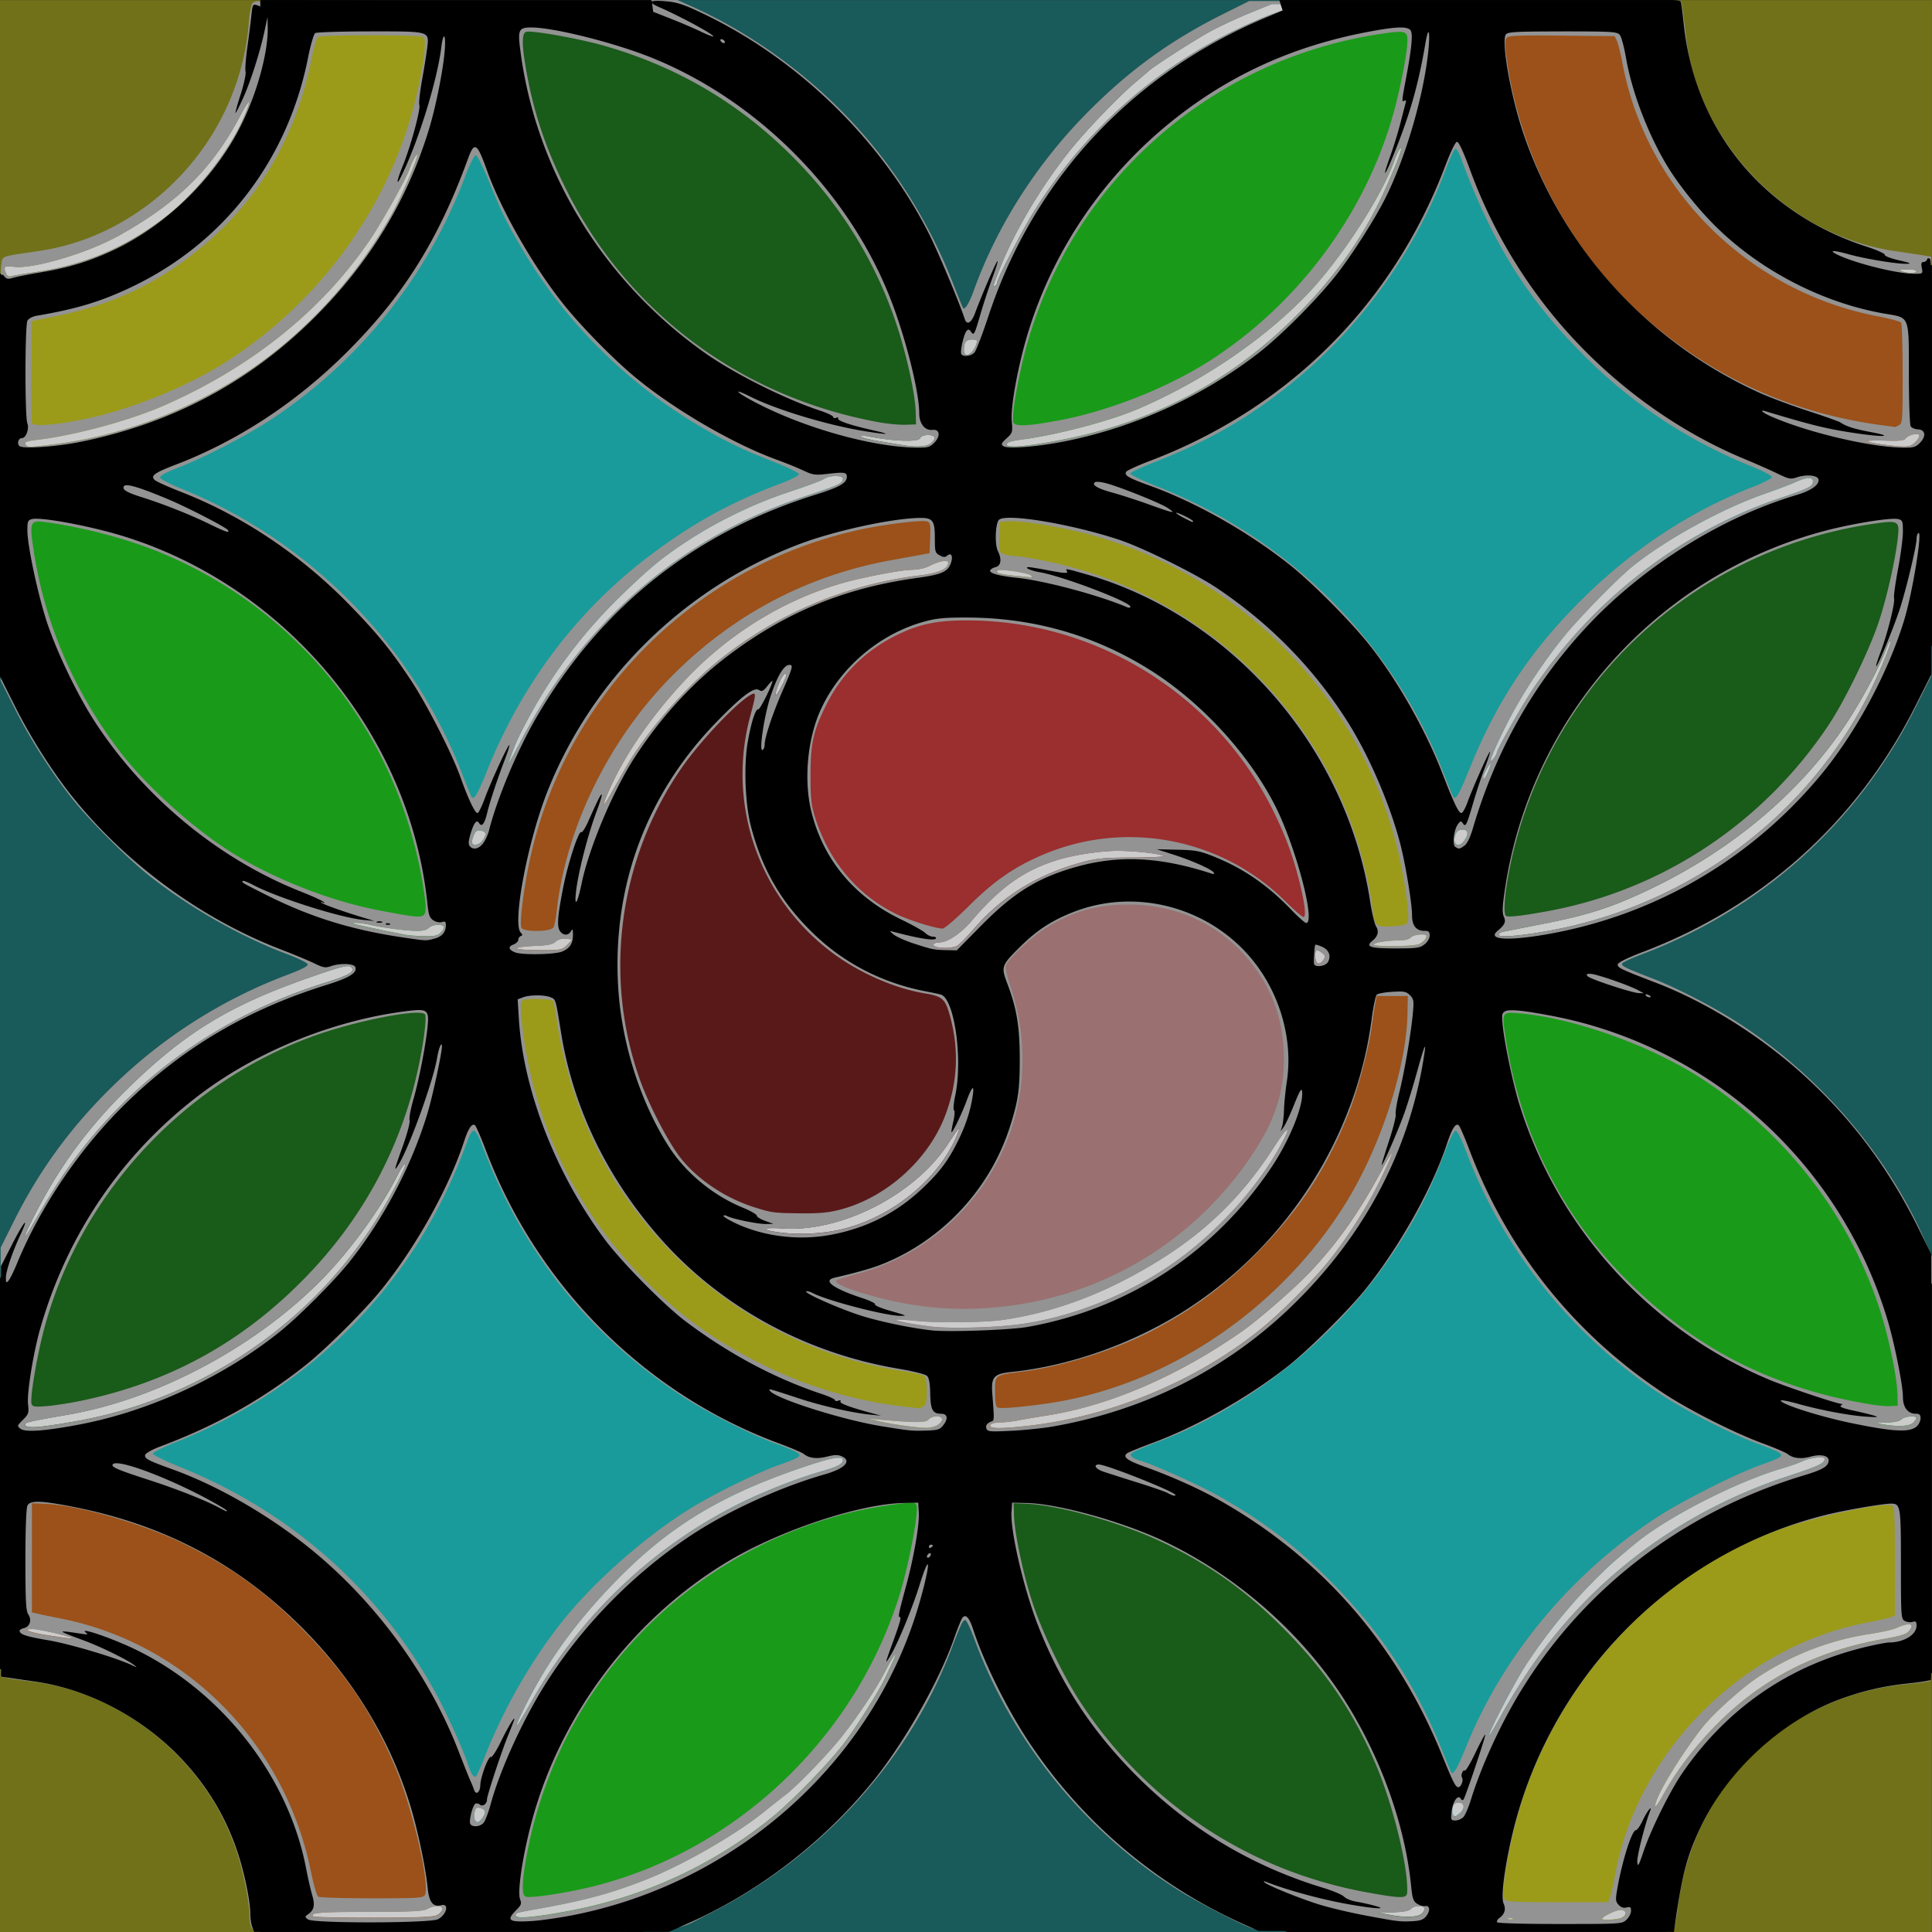
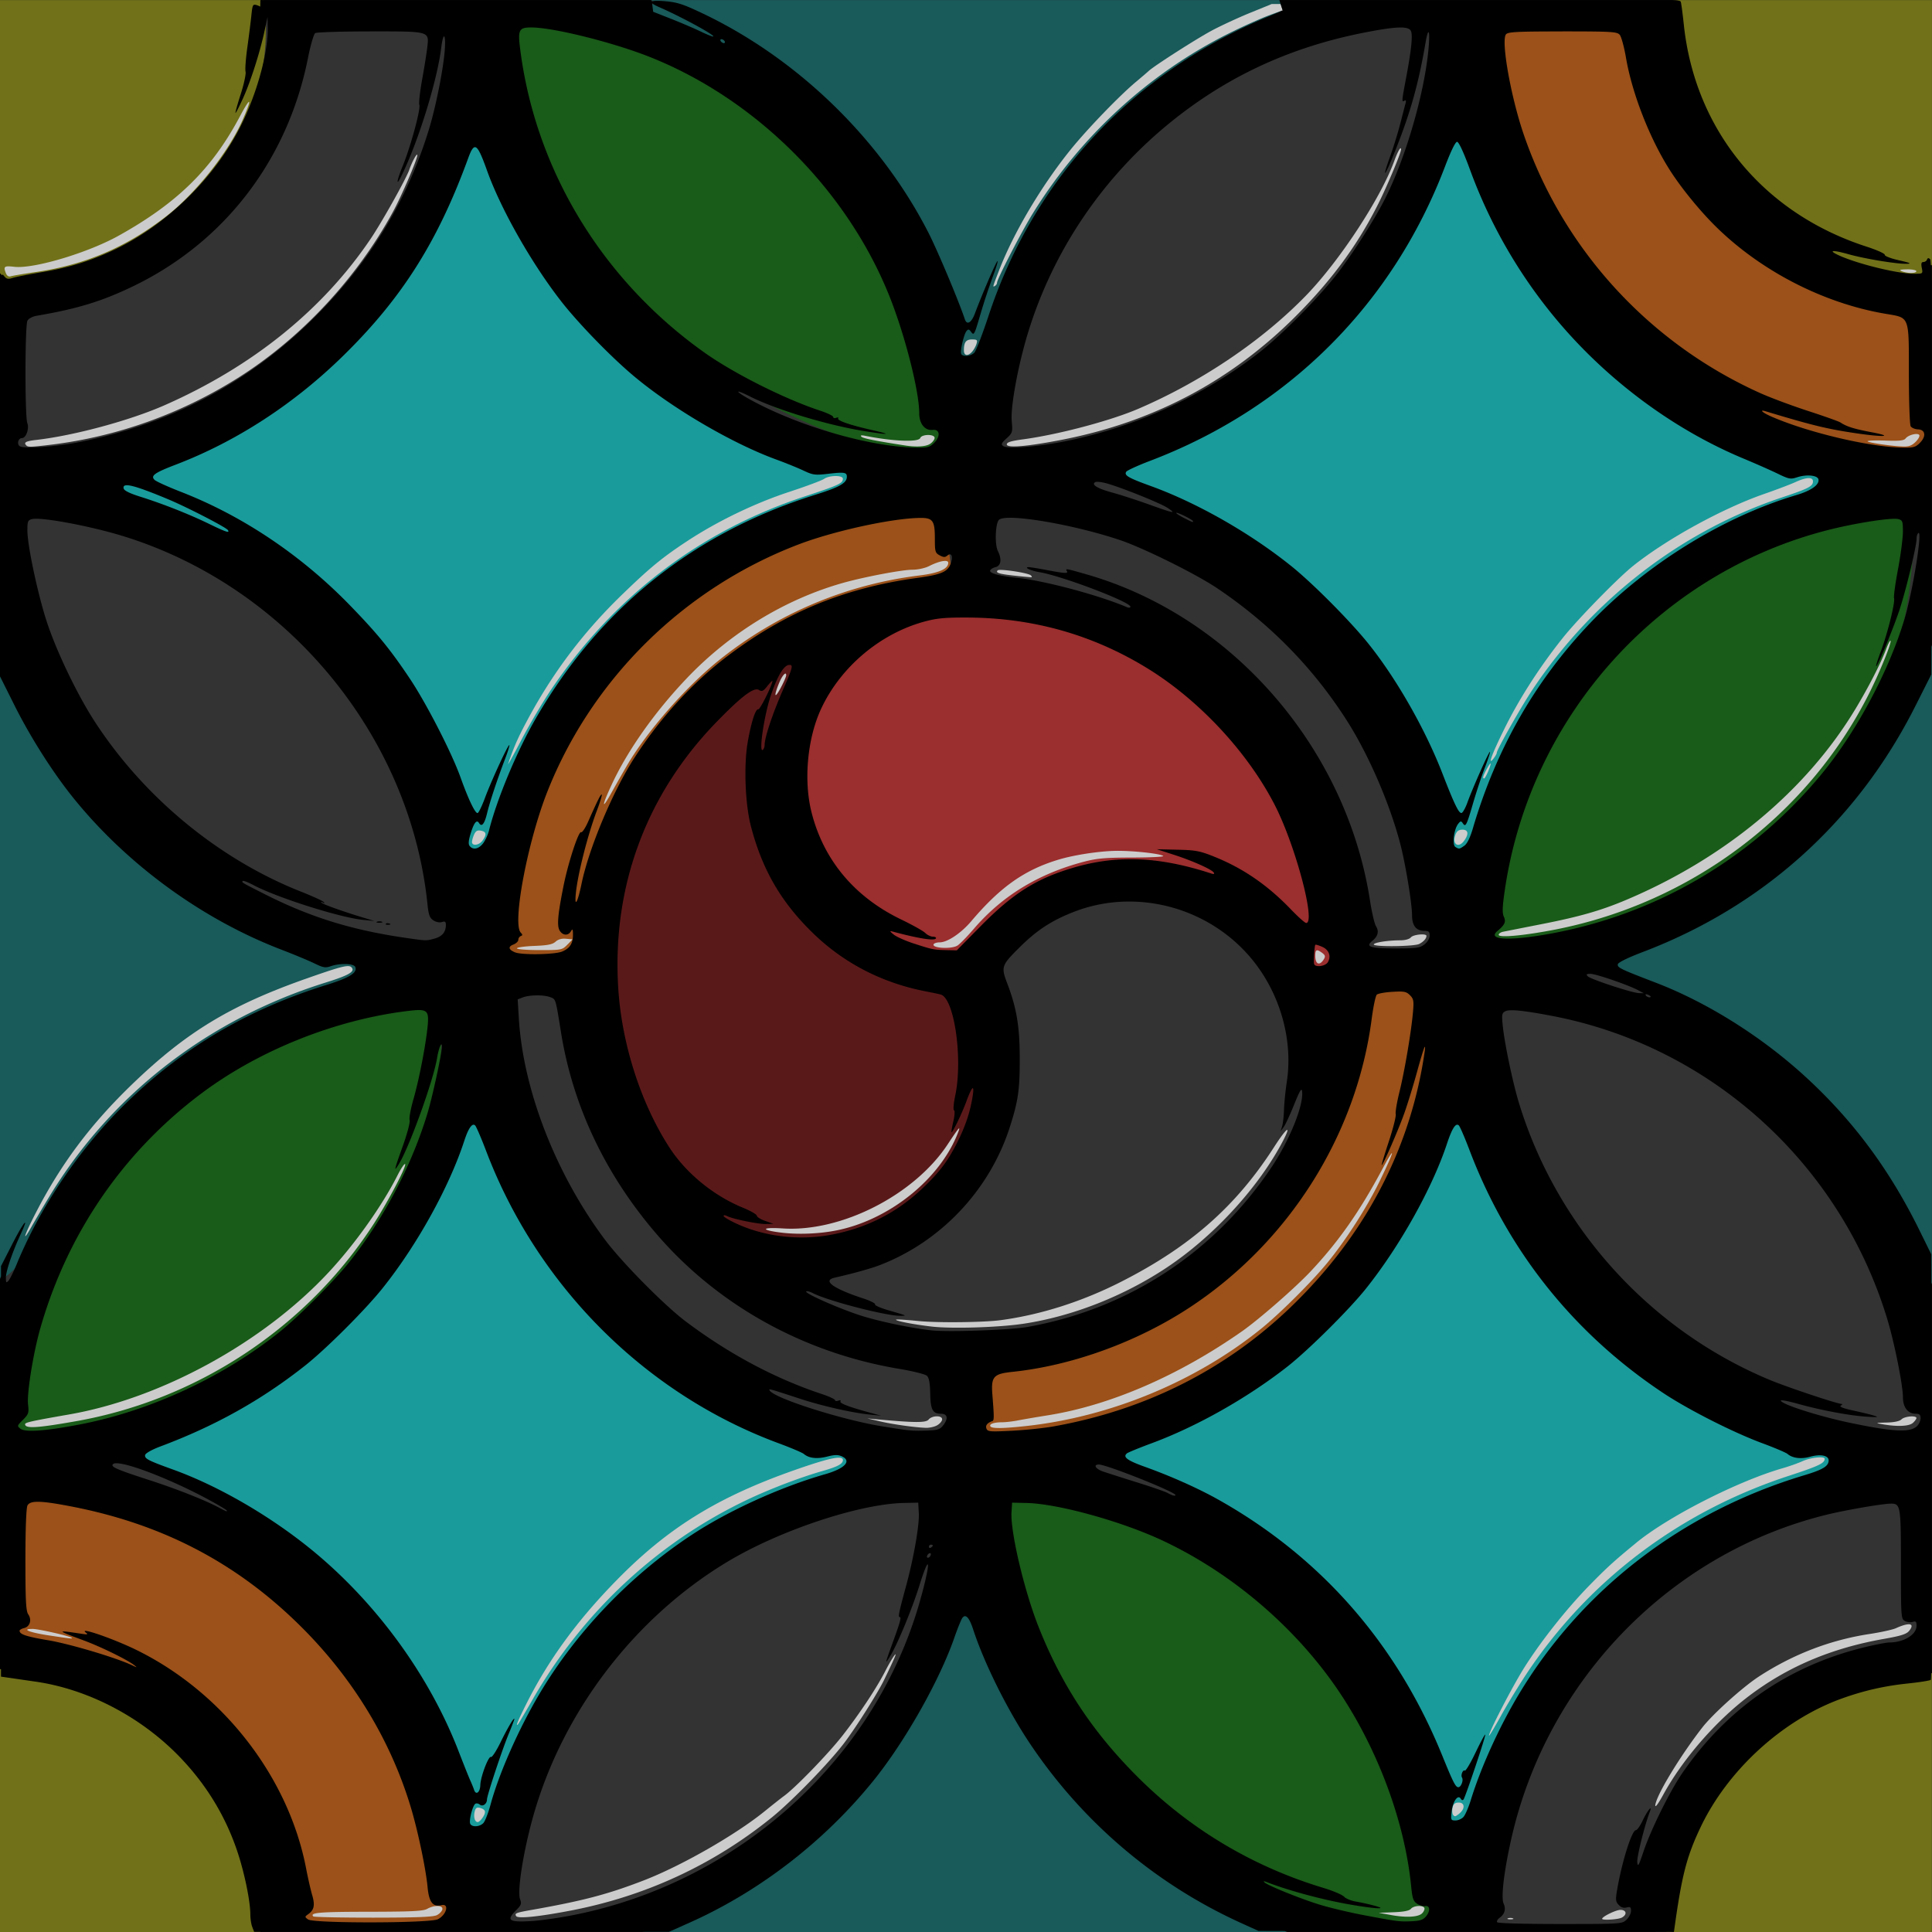
<svg xmlns="http://www.w3.org/2000/svg" height="300" width="300" version="1.0" viewBox="0 0 300 300">
  <rect x="0" y="0" width="300" height="300" fill="#333333" stroke="none" />
  <path d="M101.02.015c2.707.964-3.403.494-1.504 2.177 2.636 2.333 13.102 7.042 16.115 9.688 14.393 12.638 27.064 30.784 34.517 47.037 4.21-10.772 11.767-25.29 21.736-35.578C184.54 10.278 201.228 5.055 198.697.015H101.02zm198.97 100.15a76.048 76.048 0 01-11.05 20.855c-.183.244-.363.49-.55.732-10.694 13.936-26.093 24.083-43.806 28.05 25.925 5.808 46.893 24.857 55.406 49.647v-99.284zM0 100.977v97.636c4.023-1 10.575-15.76 22.229-26.13 12.095-10.76 27.162-19.47 40.218-22.39-25.637-5.74-53.754-24.73-62.446-49.12zm149.85 143.51c-5.84 26.05-25.06 47.09-50.048 55.52h100.11c-24.826-8.368-43.967-29.197-49.941-55.01l-.119-.513h-.002z" fill-opacity=".51" fill="teal" />
  <path d="M79.274 3.084c.87 16.037 7.22 30.605 17.221 41.872.183.206.364.41.55.613 11.795 12.978 31.285 24.503 49.965 25.515-1.89-35.01-32.71-66.109-67.736-68zm217.79 75.337c-18.391.995-35.275 10.023-47.041 22.654-.188.201-.373.4-.558.604-10.32 11.347-19.795 30.298-20.68 46.63 35.03-1.89 70.116-25.349 68.279-69.888zm-229.04 77c-18.393.993-34.861 9.192-46.626 21.824-.188.201-.373.4-.558.604-10.32 11.35-18.353 29.38-19.235 45.72 35.023-1.9 71.552-31.39 66.419-68.15zm87.458 76.167c1.893 35.008 28.75 65.376 63.776 67.272-.012-.214 4.543-1.77 4.53-1.984-2.2-34.706-33.492-63.398-68.304-65.278l-.002-.01z" fill-opacity=".51" fill="#008100" />
-   <path d="M220.43 3.082c-35.03 1.897-67.2 34.06-69.09 69.07 35.02-1.892 75.06-30.746 69.09-69.07zM3.07 79.25c1.898 35.01 32.568 66.84 67.591 68.73-1.892-35.01-32.562-66.838-67.591-68.73zm232.03 76.14a54.862 54.862 0 00-3.415.025h-.005c1.896 35.008 31.598 67.172 66.621 69.071-1.816-33.917-28.202-68.276-63.202-69.096zm-90.868 76.193c-18.392.995-36.618 9.194-48.386 21.825-.188.201-1.838-.478-.558.604-10.184 11.2-14.966 28.707-15.985 44.785-.014.214-.016.427-.028.641 35.023-1.896 65.696-30.796 67.591-65.807l-2.634-2.048z" fill-opacity=".51" fill="#0f0" />
-   <path fill-opacity=".51" fill="#ff0" d="M47.634 3.997C45.838 27.662 26.873 46.611 3.198 48.41l-.586 23.692C37.27 70.166 69.154 39.125 71.483 4.586l-23.849-.588zm106.12 71.037l-.83 15.627c33.157 1.935 56.931 24.262 59.166 57.323l13.586.62c-1.33-38.42-33.41-72.555-71.93-73.563l-.002-.003zm-66.159 74.188l-12.54 4.557v.002c1.055 38.43 34.779 69.392 73.148 70.76l1.524-5.472 2.049-7.921c-21.087-1.502-42.377-12.913-53.394-29.593-.005-.006-.005-.013-.01-.019a35.132 35.132 0 01-2.103-3.218l.078-.05a65.572 65.572 0 01-8.752-29.046zm209.8 81.906c-9.783.515-20.486 3.949-28.765 8.123a69.023 69.023 0 00-18.594 14.163c-.188.201-.373.4-.558.604-10.43 11.468-17.6 28.276-18.37 44.815l25.14.527c1.798-23.664 17.885-40.966 41.56-42.762l-.414-25.47z" />
  <path fill-opacity=".51" fill="#ff6e00" d="M231.96 3.997a68.669 68.669 0 002.39 14.693 68.674 68.674 0 0015.105 26.879c11.88 13.066 30.929 25.27 49.769 26.185l-2.19-23.346c-23.69-1.793-42.65-20.74-44.45-44.405l-20.62-.005zm-86.01 71.037c-20.297.533-38.526 9.344-51.419 23.185-.199.213-.394.423-.59.639-11.374 12.507-18.444 28.986-18.898 47.122l7.335 3.808c.008-.142 8.114-2.02 8.123-2.163 2.116-33.19 24.21-55.647 57.45-57.589l-2-15.005.001-.002zm67.008 75.703c-2.674 13.766-8.306 25.267-11.661 33.124-6.108 10.532-11.731 15.507-22.446 21.333-7.834 4.26-16.66 5.178-26.325 7.69l-1.263 4.889 1.792 6.804c39.242-.662 70.906-32.285 71.615-71.497l-11.712-2.343zM2.018 231.025l-.293 25.636C25.401 258.46 42.9 275.062 44.7 298.725H71.23c-1.95-34.9-34.284-65.75-69.208-67.7z" />
  <g fill-opacity=".51">
    <path d="M226.06 15.963v.005l.002-.005h-.002zm0 .005a75.913 75.913 0 01-13.311 28.87c-.183.244-.373.49-.558.732-10.695 13.939-26.091 24.091-43.804 28.06 17.406 3.898 32.579 13.763 43.246 27.327.188.24.372.481.558.723 6.607 8.61 12.267 25.892 14.719 36.83 6.273-27.978 35.424-56.166 63.135-63.16-26.595-6.826-55.908-28.917-62.977-55.404a75.507 75.507 0 01-1.007-3.978zm-152.18 1.01c-6.266 27.973-31.677 51.98-59.379 58.988 15.791 5.791 18.1 6.618 32.354 14.204.189.24 12.732 11.266 12.918 11.508 6.607 8.61 11.418 23.064 13.87 34 5.145-15.408 14.797-33.04 22.839-40.27 14.027-15.253 31.257-17.076 37.19-21.197-.42-2.718-6.952-1.735-9.192-2.463a75.078 75.078 0 01-.878-.293c-24.61-8.341-43.62-28.931-49.716-54.476h-.003zm-.236 151.32c-6.372 28.437-28.686 50.923-57.045 57.532 28.337 6.508 51.268 34.705 57.777 63.03 2.966-12.724 10.31-26.175 20.079-36.744 11.993-12.975 28.813-20.587 43.319-25.563-.17-.039-.334-.07-.503-.11-28.417-6.577-57.247-29.67-63.627-58.145zm152.41.012c-6.421 28.643-29.022 51.236-57.679 57.655 28.141 6.303 50.731 36.998 57.601 64.908 5.51-21.83 27.645-48.318 47.437-58.085a75.656 75.656 0 0117.779-6.408c-.17-.038 5.88-.07-.503-.11-28.414-6.568-58.251-29.487-64.634-57.959z" fill="#0ff" />
    <path d="M149.63 94.827c-.925 0-1.853.017-2.767.059h-.02c-13.73 1.364-24.415 12.707-24.765 26.689-.006.235 0 .48 0 .716 0 14.571 11.239 26.436 25.55 27.454a35.25 35.25 0 011.139-1.59c.18-.236.364-.465.55-.696 10.748-13.396 30.051-17.358 45.37-8.517 6.254 3.61 10.99 13.544 13.982 19.582-1.171-41.409-26.405-63.697-59.04-63.697z" fill="#ff2a2a" />
    <path d="M122.3 97.938c-17.811 10.286-29.85 29.424-30.128 51.419-.003.26-.01.511-.01.771 0 11.92 3.46 23.023 9.424 32.368a28.04 28.04 0 0036.687 8.253c13.078-7.336 18.017-23.454 11.548-36.757-18.717-1.343-30.937-17.319-30.937-36.359 0-7.377 3.987-9.865 7.807-15.596z" fill="maroon" />
-     <path d="M177.21 139.88a26.603 26.603 0 00-22.609 10.72c7.13 16.484.22 35.975-16.023 44.169a34.087 34.087 0 01-13.832 3.639c-.275.012-.552.015-.827.02a34.248 34.248 0 01-4.41-.194c8.181 5.223 17.812 8.432 28.217 8.89.246.01.484.024.73.032a56.922 56.922 0 0028.625-6.656 57.287 57.287 0 0022.531-21.688l.01-.018c6.342-12.138 2.462-27.244-9.312-34.747a26.62 26.62 0 00-13.1-4.168z" fill="#faa" />
  </g>
-   <path fill="#f0f" d="M149.85 149.8v.412l.055-.027.311-.174-.366-.211z" />
  <path d="M0 .015v44.117C22.398 43.871 43.937 24.378 41.007.317c-.012-.101.01-.202.018-.302H0zm259.78 0c.009.1.02.2.02.302 0 22.374 17.896 42.842 40.19 43.22V.015h-40.21zM0 259.185v40.821h40.42c-.035-22.42-18.044-40.56-40.42-40.82zm299.96.63l-.001.002a3.848 3.848 0 01-.385.018c-22.383 0-40.512 17.891-40.893 40.17h41.298v-40.19h-.018z" fill-opacity=".51" fill="#adad00" />
-   <path d="M198.85.623l-1.38.002-3.366 1.373c-1.851.755-4.526 1.993-5.943 2.752-2.379 1.274-8.95 5.482-9.793 6.27-.2.187-1.114.969-2.03 1.738-2.613 2.195-7.632 7.413-10.166 10.568-4.534 5.646-8.81 12.876-11.04 18.666-1.035 2.684-1.024 2.643-.612 2.389.167-.103.303-.325.303-.493 0-.561 3.82-7.958 5.57-10.783 7.415-11.977 17.944-21.654 30.311-27.859 2.148-1.078 5.013-2.37 6.365-2.869l2.104-.777-.323-.977zM38.68 15.828c-.087-.093-.576.645-1.43 2.252-4.333 8.16-9.705 13.443-18.836 18.525-4.78 2.66-13.17 5.165-16.176 4.826-1.57-.177-1.728-.07-1.351.926.182.481.434.652.799.541.292-.09 2.006-.378 3.808-.643 7.657-1.121 13.935-3.779 20.127-8.519 4.68-3.582 9.862-10.089 12.082-15.174.75-1.718 1.064-2.641.977-2.734zm178.79 7.195c-.168.064-.555.829-.969 1.97-2.093 5.767-8.497 15.533-13.709 20.903-6.793 7-16.205 13.357-26.027 17.578-4.347 1.868-12.45 4.015-17.93 4.75-1.856.25-2.5.452-2.5.785 0 .591 3.182.324 8.555-.72l-.002-.002c14.223-2.764 26.245-9.117 36.316-19.193 5.631-5.635 9.69-11.172 12.871-17.561 1.364-2.74 3.482-7.805 3.482-8.327 0-.146-.032-.204-.088-.183zm-152.71.993c-.167-.004-.817 1.222-1.182 2.287-.483 1.415-4.245 8.146-6.02 10.773C50.125 48.09 39.248 56.88 25.587 62.91c-5.384 2.377-14.061 4.725-19.951 5.4-1.644.19-2.01.395-1.541.864.27.27.727.255 3.744-.11 10.265-1.24 20.207-4.783 29.076-10.362 9.78-6.154 18.458-15.445 24.102-25.81 1.327-2.436 3.804-8.195 3.783-8.796-.002-.055-.015-.08-.039-.08zm231.37 17.812c-1.083.016-1.288.086-.832.282.847.364 2.272.364 2.272 0 0-.167-.648-.293-1.44-.282zM150.94 52.713c-.947 0-1.266.426-1.266 1.692 0 .86.617.957 1.282.2.256-.29.56-.835.673-1.21.183-.6.101-.682-.689-.682zm146.71 14.682c-.538-.035-1.447.277-1.754.692-.242.327-.968.404-3.107.328-1.535-.054-2.792-.01-2.791.1 0 .213 3.654.753 5.545.82.858.03 1.344-.152 1.912-.719.418-.418.675-.895.572-1.06-.06-.098-.198-.149-.377-.16zm-153.55.15c-.528.005-1.086.162-1.203.468-.262.68-4.235.524-8.53-.336-.628-.126-.814-.085-.605.134.255.267 2.037.624 6.819 1.366 1.766.273 3.241.17 3.873-.272.37-.26.673-.67.673-.91 0-.305-.498-.453-1.027-.45zm-14.375 6.374c-.628.006-1.36.157-1.773.447-.351.246-2.785 1.15-5.409 2.014-5.336 1.755-11.087 4.528-15.77 7.6-3.903 2.558-5.852 4.16-10.247 8.42-5.874 5.693-10.583 11.91-14.455 19.085-1.638 3.037-2.224 4.356-3.162 7.12-.113.333.81-1.337 2.051-3.71 1.241-2.372 3.291-5.846 4.555-7.722 9.79-14.536 23.124-24.706 39.455-30.094 5.308-1.75 5.91-2.03 5.91-2.742 0-.286-.526-.425-1.154-.418zm151.07.326c-.468.018-1.15.224-2.008.617-.75.344-2.932 1.173-4.85 1.84-6.497 2.261-15.09 6.976-20.33 11.154-2.387 1.904-8.601 8.266-10.946 11.209-3.587 4.499-6.732 9.394-9.037 14.057-2.01 4.067-2.697 5.973-1.653 4.594.245-.324.446-.694.446-.823h-.002c0-.47 3.78-7.148 5.546-9.798 9.343-14.022 23.096-24.626 38.705-29.842 4.16-1.39 4.85-1.745 4.85-2.496 0-.36-.253-.53-.72-.512zM146.725 87.1c-.542.01-1.45.291-2.441.797-.638.325-1.759.568-2.637.572-1.628.008-7.51 1.128-10.77 2.05-9.005 2.551-17.548 7.773-24.262 14.835-4.959 5.215-9.16 11.167-11.625 16.467-1.529 3.286-1.615 4.092-.158 1.48.696-1.249 1.795-3.183 2.443-4.298 3.141-5.41 9.254-12.404 14.506-16.594 8.987-7.171 19.646-11.657 31-13.053 2.996-.369 4.461-1.016 4.461-1.97 0-.2-.192-.292-.518-.286zm8.484 1.402c-.15.008-.25.029-.287.065-.452.451.399.632 5.04 1.066.315.03.347-.053.11-.289-.34-.34-3.808-.9-4.863-.842zm138.35 10.988c-.075-.076-.382.514-.681 1.309-.825 2.194-2.754 5.952-4.787 9.322-7.635 12.658-20.293 23.181-35.672 29.654-3.87 1.628-7.168 2.57-13.033 3.723-2.917.573-5.612 1.107-5.987 1.183-.375.077-.681.293-.681.48 0 .485 4.068.104 8.773-.82v.003c21.146-4.152 39.273-17.795 48.764-36.703 1.631-3.25 3.528-7.927 3.305-8.15zM121.99 104.6c-.182-.061-.61.503-.97 1.363-.87 2.079-.786 2.674.136.98.5-.916.914-1.844.922-2.062.006-.17-.027-.261-.088-.281zm109.46 13.955c-.01-.004-.023 0-.04.013-.085.063-.259.324-.518.797-.604 1.102-.724 1.516-.44 1.516.092 0 .364-.473.606-1.051.337-.806.461-1.248.392-1.275zm-4.37 10.277c-.557 0-.865.22-1.075.771-.573 1.506.477 2.192 1.381.902.72-1.028.603-1.673-.307-1.673zm-152.76.129c-.318.02-.51.204-.698.615-.182.398-.33.922-.33 1.164 0 .679 1.12.52 1.648-.235.66-.941.59-1.353-.257-1.515a1.436 1.436 0 00-.364-.03zm98.835 3.16c-2.54.055-6.326.634-8.638 1.318-5.37 1.589-9.158 4.245-13.711 9.617-1.57 1.851-3.692 3.272-4.89 3.272-.418 0-.837.125-.933.28-.379.612 2.66.812 3.657.24.352-.203 1.51-1.383 2.576-2.622 4.387-5.105 10.018-8.546 17.016-10.396 2.08-.55 3.347-.661 7.56-.67 2.784-.006 4.96-.113 4.834-.238-.375-.375-4.878-.858-7.47-.8zM54.964 143.3c-.133.016-.188.05-.13.105.115.112 6.68 1.503 8.462 1.793.417.068 1.609.142 2.65.164 1.537.034 2.012-.073 2.512-.574.34-.34.537-.75.438-.91-.289-.467-1.715-.337-2.32.21-.388.351-1.027.486-2.112.448-1.8-.064-5.154-.514-7.007-.941-.977-.226-2.093-.344-2.493-.295zm165.47 1.812c-.558.053-1.165.215-1.355.444-.227.273-.89.455-1.662.455-1.897 0-4.096.347-4.096.646 0 .395 6.298.319 7.066-.086.675-.355 1.103-.834 1.112-1.242.004-.211-.506-.27-1.065-.217zm-133.02.65c-.456.035-.845.19-1.144.461-.47.425-1.229.577-3.307.658-1.483.059-2.695.23-2.695.38s1.573.27 3.498.27c3.417 0 3.52-.018 4.32-.831l.819-.834-1.012-.096a2.867 2.867 0 00-.479-.008zm117.18 1.809c-.274-.044-.361.216-.361.82 0 1.368.67 1.64 1.342.545.255-.416.198-.624-.264-.967-.32-.237-.552-.372-.717-.398zm-150.54 2.445c-.75-.014-2.382.495-6.365 1.895-11.895 4.18-18.749 8.333-27.184 16.465-6.41 6.178-11.024 12.337-14.94 19.939-1.835 3.559-2.256 4.968-.624 2.084.566-1 1.807-3.095 2.756-4.657 9.643-15.873 24.676-27.497 42.916-33.188 3.6-1.122 4.597-1.718 3.951-2.363-.108-.108-.26-.17-.51-.176zm94.854 25.207c-.15.083-.68.841-1.742 2.453-5.191 7.885-16.533 13.671-25.629 13.074-3.45-.226-3.473.277-.03.672 2.49.285 5.61.162 8.167-.322 8.335-1.579 16.363-8.016 19.127-15.336.15-.398.197-.591.107-.541zm50.95.229c-.205.049-.927.966-2.06 2.724-5.894 9.158-13.017 15.421-23.724 20.861-6.03 3.064-12.427 5.106-18.64 5.95-2.671.362-9.858.44-12.854.138-1.82-.183-3.365-.278-3.434-.209-.184.184 2.788.76 5.545 1.076 3.135.36 10.388.133 14.229-.443h.002c7.572-1.136 15.569-4.274 22.275-8.74 7.018-4.674 13.743-11.883 17.604-18.873.947-1.714 1.26-2.534 1.057-2.485zm16.28 3.61c-.063-.061-.577.772-1.566 2.62-3.489 6.514-6.77 11.183-11.082 15.764-2.387 2.536-7.999 7.433-10.623 9.272-9.863 6.908-20.5 11.51-30.156 13.049-1.75.278-3.84.637-4.645.794-.804.158-1.92.288-2.476.288-1.245 0-2.023.275-1.799.636.221.358 1.923.342 5.522-.049 13.072-1.419 26.332-6.9 36.482-15.084 2.898-2.336 7.903-7.318 10.318-10.273 2.884-3.528 6.133-8.589 8.087-12.598 1.356-2.78 2.02-4.338 1.938-4.418zm-153.27 1.687c-.162.032-.652.783-1.181 1.83-2.36 4.663-6.546 10.558-10.6 14.924-10.158 10.939-26.02 19.635-40.371 22.135-5.76 1.003-6.82 1.236-6.82 1.51 0 .714 1.842.606 7.914-.465 18.85-3.327 35.809-14.558 46.182-30.584 2.17-3.355 5.082-8.864 4.925-9.319-.009-.026-.025-.036-.048-.031zm82.635 39.176c-.47-.006-1.028.162-1.316.51-.417.5-2.112.496-7.846-.03l-1.666-.154 1.97.46c1.944.455 5.348.935 7.122 1.003.5.019 1.249-.138 1.664-.348.415-.21.8-.617.856-.904.067-.35-.314-.531-.784-.537zm151.1.025c-.519.044-1.098.204-1.338.443-.294.294-1.114.47-2.326.498-1.737.04-1.785.059-.66.26 2.292.41 4.163.331 4.75-.2.305-.275.553-.616.553-.757 0-.219-.46-.289-.979-.244zm-14.016 6.348c-.745.007-1.89.228-2.673.584-.7.317-2.09.81-3.09 1.097-6.966 2.001-17.784 7.509-22.732 11.572-3.461 2.843-4.573 3.854-7.233 6.57-3.544 3.62-7.463 8.556-10.125 12.75-1.794 2.829-5.526 10.015-5.521 10.632 0 .151.832-1.226 1.846-3.06s2.842-4.83 4.064-6.663v-.002c9.636-14.45 23.727-25.07 40.598-30.596 4.677-1.532 5.601-1.97 5.615-2.652.003-.166-.3-.237-.748-.233zm-152.21.056a2.665 2.665 0 00-.41.01c-1.056.095-3.078.685-6.353 1.828-12.115 4.23-19.836 8.989-27.852 17.168-6.175 6.302-10.638 12.426-14.092 19.336-1.285 2.57-1.646 3.46-1.24 3.055.086-.086 1.104-1.812 2.263-3.834 7.766-13.55 19.35-24.356 33.191-30.967 3.613-1.725 8.307-3.522 11.854-4.537 2.352-.673 3.149-1.102 3.149-1.697 0-.216-.162-.338-.51-.362zm165.84 25.875c-.416.044-1.034.24-1.816.596-.5.228-2.342.632-4.092.9-6.096.933-11.802 3.12-17.125 6.563-2.526 1.633-7.217 5.853-8.863 7.972-3.194 4.114-6.641 9.696-7.203 11.664-.296 1.036.189.51 1.164-1.27 3.009-5.487 8.084-11.34 13.229-15.251 6.027-4.583 12.86-7.48 21.043-8.92 2.616-.46 3.48-.734 3.89-1.238.602-.738.468-1.089-.226-1.016zm-291.15.71c-1.844 0-.482.554 2.46.998 3.435.52 3.775.555 3.61.39-.277-.276-5.138-1.388-6.07-1.388zm133.96 3.955a.869.869 0 00-.127.135c-.27.333-.9 1.41-1.402 2.393-1.355 2.656-3.974 6.616-6.633 10.029-2.203 2.828-7.312 8.109-9.113 9.42-.437.317-1.775 1.373-2.975 2.347-4.543 3.69-12.957 8.506-18.81 10.768-5.613 2.169-9.406 3.166-17.429 4.586-2.43.43-2.66.523-2.39.959.263.425 3.48.1 8.453-.854 11.603-2.224 22.13-7.094 31.217-14.443 3.138-2.537 8.917-8.48 11.27-11.588 1.832-2.418 5.23-7.791 6.214-9.83 1.465-3.033 1.926-4.072 1.724-3.922zm87.477 23.008c-.544 0-.805.204-.94.74-.178.715.013 1.381.397 1.381.102 0 .436-.226.74-.502.826-.746.72-1.619-.197-1.619zm-152.3.783c-.256.015-.39.196-.494.608-.21.833.022 1.64.47 1.64.169 0 .528-.334.796-.744.55-.838.423-1.23-.47-1.465a.996.996 0 00-.302-.039zm-6.234 15.277c-.47-.013-1.094.135-1.648.452-.606.346-2.446.434-9.15.443-7.617.009-9.11.138-8.52.727.106.106 4.295.191 9.31.189 6.725-.004 9.316-.105 9.873-.387.415-.21.8-.617.856-.904.063-.331-.252-.506-.721-.52zm152.35.002c-.469.006-.998.153-1.234.438-.25.3-1.112.47-2.69.53l-2.32.087 1.969.356c2.247.404 4.065.322 4.71-.213.244-.202.442-.556.442-.785 0-.283-.408-.418-.877-.413zm31.299.602c-.7 0-2.84 1.045-2.84 1.387 0 .265 2.492.114 3.05-.186.869-.464.74-1.201-.21-1.201zm-17.084 1.25c-.137 0-.275.02-.379.062-.208.084-.038.155.379.155s.587-.07.379-.155a1.056 1.056 0 00-.38-.062z" fill="#ccc" />
-   <path d="M39.06 299.34c-.173-.322-.314-1.106-.315-1.742-.004-2.196-.938-6.924-1.998-10.093-2.015-6.025-5.294-11.198-9.951-15.702-6.082-5.881-13.967-9.745-21.794-10.68-1.527-.182-3.254-.427-3.837-.543l-1.06-.212v-66.626l2.064-4.14c3.957-7.937 8.954-14.749 15.453-21.065a78.334 78.334 0 0127.123-17.213c2.099-.786 3.09-1.305 3.03-1.588-.048-.231-1.519-.956-3.27-1.61-7.151-2.672-15.367-7.364-21.518-12.291-3.304-2.647-8.98-8.32-11.627-11.622-3.242-4.045-6.63-9.336-9.04-14.12l-2.216-4.396-.08-31.507C-.02 56.86.05 42.044.18 41.26c.268-1.612-.424-1.345 5.996-2.31 5.234-.787 10.17-2.697 14.76-5.712 10.224-6.71 16.778-17.747 17.706-29.813.11-1.433.369-2.734.588-2.952.555-.555 1.886-.23 1.999.489.09.58.578.59 29.776.567 16.326-.013 29.744-.085 29.824-.16.65-.65-3.667-.759-30.147-.759C51.667.61 42.107.51 42.23.307 42.354.11 53.208.004 73.808.004h31.388l2.463 1.108c7.634 3.433 15.273 8.647 21.67 14.794 8.186 7.864 14.466 17.338 18.71 28.225.769 1.974 1.455 3.649 1.524 3.723.277.296.967-.847 1.635-2.709 3.666-10.209 9.943-19.981 18.008-28.035 6.388-6.38 12.686-10.916 20.733-14.933l4.05-2.021h67.061l.207 1.212c.113.666.348 2.512.523 4.1 1.82 16.603 15.734 31.028 32.309 33.497 1.667.248 3.644.547 4.394.665l1.364.214v65.192l-2.36 4.73c-8.92 17.88-23.861 31.383-42.483 38.393-1.661.625-3.07 1.286-3.13 1.468-.124.37.612.729 4.785 2.33 3.766 1.446 9.62 4.49 13.454 6.995 12.408 8.11 22.786 20.163 28.55 33.157l1.337 3.014v32.848c0 22.302-.101 32.908-.314 33.04-.172.106-1.707.323-3.41.481-18.904 1.76-33.483 15.89-35.72 34.624-.202 1.683-.496 3.23-.654 3.439-.454.599-63.608.548-65.309-.053-1.957-.69-8.292-3.948-11.335-5.83-14.494-8.961-26.04-23.098-31.943-39.112-.63-1.712-1.283-3.067-1.449-3.012-.428.143-.614.536-2.171 4.609-6.66 17.41-20.408 32.386-37.716 41.084-5.91 2.97-1.991 2.694-38.376 2.694-31.553 0-32.237-.012-32.543-.586zm195.85-1.432a1.17 1.17 0 00-.758 0c-.208.084-.038.152.38.152.416 0 .586-.068.378-.152zm16.917-.113c.868-.465.738-1.202-.211-1.202-.7 0-2.84 1.046-2.84 1.388 0 .265 2.492.113 3.051-.186zm-183.99-.38c.415-.21.8-.617.856-.905.127-.662-1.26-.702-2.369-.068-.605.346-2.445.435-9.15.444-7.616.009-9.11.137-8.521.725.106.107 4.297.192 9.311.19 6.725-.004 9.316-.105 9.873-.387zm20.764-.71c11.603-2.224 22.13-7.095 31.217-14.443 3.138-2.538 8.918-8.479 11.272-11.586 1.832-2.418 5.228-7.793 6.213-9.832 1.674-3.466 2.037-4.327 1.598-3.786-.27.333-.902 1.41-1.404 2.392-1.355 2.656-3.974 6.617-6.633 10.03-2.203 2.829-7.311 8.109-9.112 9.42-.437.317-1.776 1.374-2.975 2.348-4.544 3.69-12.956 8.505-18.81 10.766-5.613 2.169-9.405 3.167-17.427 4.587-2.431.43-2.66.522-2.39.958.263.425 3.479.1 8.451-.853zm132.15.485c.244-.202.443-.556.443-.785 0-.565-1.638-.546-2.112.025-.25.3-1.111.47-2.689.53l-2.322.088 1.97.355c2.248.404 4.065.322 4.71-.213zm29.231-2.49c.157-.375.506-1.909.775-3.408 3.472-19.364 19.869-35.757 39.388-39.38 1.5-.279 3.034-.63 3.41-.78l.681-.272v-8.457c0-7.015-.073-8.485-.429-8.621-1.41-.541-12.54 1.875-17.907 3.887-19.493 7.31-35.076 24.686-40.456 45.115-1.483 5.63-2.345 11.516-1.786 12.19.268.323 1.98.408 8.189.408h7.85l.285-.682zm-184.01-.43c.843-1.506-1.856-13.27-4.503-19.623-3.591-8.623-7.999-15.162-14.83-22.004-5.68-5.687-11.134-9.567-18.35-13.053-6.343-3.064-16.278-5.89-21.41-6.09l-1.928-.074v16.942l.91.215c.5.118 2.068.443 3.484.722 19.53 3.838 34.887 19.35 38.943 39.332.406 1.997.913 3.742 1.128 3.879.215.136 3.964.25 8.332.252 7.098.005 7.97-.049 8.223-.5zm23.388-.735c23.401-4.705 43.234-22.827 50.366-46.02 1.026-3.337 2.263-9.13 2.553-11.962.172-1.68.127-1.99-.313-2.16-.626-.24-6.402.61-9.722 1.43-17.873 4.417-32.747 15.407-42.184 31.171-4.084 6.822-7.042 14.862-8.415 22.873-.643 3.751-.624 5.53.061 5.667.776.155 4.018-.268 7.653-.999zm129.14.374c.22-3.728-2.097-13.325-4.738-19.626-3.499-8.348-7.965-14.932-14.673-21.632-5.735-5.728-11.15-9.582-18.352-13.06-6.342-3.065-16.277-5.89-21.409-6.09l-1.928-.075.053 1.895c.075 2.72 1.443 9.181 2.855 13.488 1.508 4.604 4.797 11.445 7.44 15.477 10.3 15.713 26.096 26.204 44.51 29.56 5.259.958 6.188.967 6.242.062zM74.98 282.22c.55-.838.424-1.23-.47-1.463-.462-.12-.657.02-.795.568-.21.834.023 1.64.472 1.64.168 0 .525-.336.793-.745zm151.72-.666c.826-.747.719-1.62-.198-1.62-.544 0-.803.205-.937.74-.18.715.011 1.381.395 1.381.102 0 .435-.225.74-.501zm31.568-2.89c3.009-5.489 8.084-11.338 13.228-15.251 6.027-4.584 12.862-7.48 21.044-8.92 2.616-.46 3.48-.736 3.891-1.24.963-1.18.04-1.37-2.044-.42-.5.229-2.341.634-4.092.902-6.096.933-11.8 3.119-17.124 6.561-2.526 1.633-7.217 5.855-8.864 7.974-3.194 4.114-6.64 9.696-7.202 11.664-.296 1.036.188.508 1.163-1.27zm-182.85-6.22c2.93-7.435 7.433-15.192 12.267-21.134 5.013-6.163 13.01-13.121 19.854-17.278 3.674-2.232 10.016-5.331 13.348-6.524 3.364-1.205 3.636-1.382 2.94-1.915-.293-.224-1.758-.846-3.255-1.381-4.066-1.454-11.216-5.105-15.154-7.739-14.315-9.572-24.476-22.422-30.548-38.63-.506-1.35-1.025-2.273-1.278-2.273-.235 0-.624.545-.865 1.212-2.417 6.693-5.315 12.51-8.894 17.858-8.811 13.16-21.46 23.322-36.432 29.266-2.015.8-3.663 1.617-3.663 1.817 0 .2 1.91 1.134 4.243 2.078 16.781 6.78 30.206 18.466 39.078 34.015 1.912 3.35 4.775 9.574 5.62 12.217.44 1.38.875 2.028 1.218 1.817.129-.08.813-1.612 1.52-3.405zm152.28-1.291c5.723-14.137 16.248-26.784 29.56-35.523 3.753-2.464 12.187-6.732 15.984-8.09 3.46-1.237 3.73-1.411 3.032-1.947-.293-.224-1.758-.846-3.255-1.38-3.821-1.367-11.085-5.042-14.852-7.514-13.873-9.106-24.674-22.482-30.398-37.644-.794-2.104-1.48-3.484-1.73-3.484-.248 0-.923 1.335-1.684 3.332-2.327 6.103-4.556 10.441-8.095 15.754-8.556 12.846-21.908 23.628-35.985 29.06-4.685 1.808-4.957 1.952-4.563 2.426.19.229.714.506 1.166.617 1.845.45 9.599 3.946 12.679 5.716 6.524 3.748 10.888 7.022 15.982 11.99 8.408 8.2 14.204 16.815 18.408 27.363.68 1.706 1.309 3.219 1.398 3.363.315.51.96-.596 2.353-4.038zm9.409-11.361c9.636-14.45 23.726-25.069 40.597-30.596 4.677-1.532 5.601-1.97 5.615-2.653.01-.441-2.167-.219-3.422.35-.699.318-2.09.813-3.09 1.1-6.965 2-17.783 7.508-22.73 11.57-3.462 2.844-4.575 3.855-7.235 6.571-3.545 3.62-7.463 8.555-10.125 12.75-1.794 2.828-5.526 10.014-5.522 10.631 0 .152.832-1.224 1.846-3.057s2.844-4.832 4.066-6.665zm-154.43 4.139c7.766-13.55 19.349-24.357 33.191-30.967 3.613-1.725 8.306-3.521 11.853-4.537 2.352-.673 3.15-1.103 3.15-1.698 0-.765-2.033-.352-7.274 1.478-12.115 4.229-19.836 8.988-27.851 17.168-6.175 6.301-10.638 12.425-14.092 19.335-1.285 2.57-1.647 3.46-1.241 3.055.086-.086 1.105-1.811 2.264-3.834zm-71.55-9.566c-.277-.277-5.14-1.39-6.072-1.39-1.844 0-.481.553 2.46.997 3.436.52 3.776.557 3.612.393zm.666-33.67c18.85-3.327 35.808-14.557 46.18-30.583 2.171-3.355 5.084-8.863 4.927-9.318-.071-.207-.625.602-1.23 1.798-2.359 4.664-6.546 10.558-10.6 14.923-10.158 10.94-26.019 19.635-40.372 22.135-5.76 1.003-6.819 1.238-6.819 1.511 0 .715 1.84.606 7.914-.466zm133.62.684c.415-.21.8-.617.855-.904.135-.7-1.523-.722-2.1-.027-.416.502-2.111.495-7.845-.03l-1.667-.153 1.97.46c1.943.455 5.349.933 7.122 1.001.5.02 1.25-.137 1.665-.347zm13.88.071c13.074-1.419 26.333-6.9 36.484-15.084 2.899-2.337 7.902-7.319 10.318-10.274 2.884-3.528 6.133-8.59 8.088-12.598 2.409-4.942 2.631-6.022.37-1.799-3.49 6.514-6.771 11.182-11.083 15.763-2.387 2.536-7.998 7.435-10.623 9.273-9.863 6.909-20.498 11.511-30.155 13.05-1.75.278-3.84.635-4.645.793-.804.157-1.918.286-2.475.286-1.245 0-2.025.277-1.801.638.22.358 1.923.343 5.524-.048zm137.71-.485c.306-.275.555-.616.555-.757 0-.438-1.837-.28-2.316.198-.295.295-1.116.47-2.328.498-1.737.04-1.785.058-.66.26 2.292.41 4.163.332 4.75-.199zm-153.69-2.538c.493-.264.587-.648.587-2.387 0-1.293-.143-2.188-.379-2.38-.208-.169-1.823-.531-3.588-.805-17.709-2.751-33.302-12.815-43.573-28.12-4.896-7.296-8.51-16.837-9.867-26.046-.238-1.62-.52-3.085-.626-3.257-.107-.172-1.213-.313-2.458-.313-1.808 0-2.303.1-2.453.49-.104.27-.035 1.896.152 3.614 1.589 14.542 8.13 28.316 18.53 39.023 5.613 5.778 10.876 9.642 18.197 13.356 7.415 3.762 15.462 6.123 23.64 6.934.584.058 1.104.127 1.157.154.052.027.36-.093.682-.265zm19.18-.48c18.42-2.6 36.133-14.457 46.458-31.101 5.383-8.678 9.423-21.013 9.597-29.302l.06-2.879h-4.826l-.212 1.06c-.117.584-.368 2.22-.558 3.636-.48 3.581-2.19 9.98-3.641 13.618-3.34 8.377-7.392 14.603-13.785 21.177-5.047 5.189-10.032 8.952-16.226 12.25-5.795 3.083-14.197 5.766-20.61 6.578-4.346.55-4.243.474-4.243 3.15 0 1.511.124 2.308.379 2.42.489.215 3.465-.022 7.607-.607zm-150.07-.4c13.778-2.837 25.13-9.054 34.966-19.15 7.867-8.073 13.368-17.483 16.454-28.146 1.307-4.516 2.411-10.831 2.21-12.633-.136-1.216-10.837.835-17.79 3.41-20.383 7.546-36.353 25.23-41.598 46.062-1.094 4.343-2.035 10.193-1.758 10.916.171.446.499.49 2.389.33 1.204-.102 3.511-.457 5.127-.79zm282.21-1.124c-.062-2.33-1.075-7.471-2.275-11.56-4.472-15.23-14.588-28.632-28.285-37.475-7.896-5.098-19.784-9.336-28.177-10.044-2.695-.228-2.709-.206-2.133 3.597 2.3 15.186 8.875 28.132 19.593 38.577 8.268 8.056 17.177 13.317 27.942 16.5 4.13 1.22 10.233 2.401 12.022 2.326l1.364-.058-.05-1.863zm-135.73-10.86c7.573-1.137 15.57-4.275 22.277-8.741 7.018-4.674 13.743-11.884 17.603-18.874 1.893-3.428 1.261-3.276-1.003.24-5.894 9.158-13.016 15.42-23.723 20.862-6.03 3.064-12.428 5.107-18.639 5.95-2.672.363-9.859.44-12.856.138-1.82-.184-3.365-.278-3.434-.21-.184.185 2.79.763 5.546 1.078 3.135.359 10.39.133 14.23-.444zm-3.916-2.596c15.55-1.514 29.334-9.485 38.475-22.248 4.19-5.85 5.907-10.563 5.898-16.181-.008-5.379-1.355-9.802-4.228-13.89-4.587-6.529-11.713-10.183-19.862-10.186-5.214-.004-9.345 1.242-13.504 4.065-2.076 1.409-5.303 4.538-5.58 5.41-.097.306.23 1.769.725 3.25 4.241 12.652 1.134 26.194-8.16 35.567-4.412 4.45-10.053 7.657-16.175 9.196-1.522.383-2.768.82-2.768.972 0 .424 1.851 1.225 4.78 2.069 7.114 2.049 13.39 2.656 20.4 1.974zm-147.3-17.21c9.643-15.873 24.675-27.497 42.916-33.187 3.6-1.123 4.596-1.72 3.951-2.364-.431-.431-1.564-.148-6.875 1.719-11.895 4.18-18.75 8.332-27.184 16.464-6.409 6.179-11.024 12.337-14.942 19.94-1.833 3.559-2.254 4.968-.621 2.084.566-1 1.805-3.096 2.754-4.658zm121.98 5.356c8.335-1.578 16.364-8.015 19.128-15.336.4-1.061.063-.667-1.635 1.913-5.191 7.885-16.535 13.67-25.63 13.074-3.452-.227-3.473.276-.03.67 2.49.286 5.609.163 8.166-.321zm.716-3.263c7.11-1.818 13.665-7.631 16.324-14.48 2.05-5.274 2.276-10.57.686-16.034-.65-2.235-1.16-2.65-3.792-3.085-4.723-.78-10.277-3.228-14.443-6.366-11.34-8.541-16.331-22.977-12.672-36.645.937-3.503.951-3.81.154-3.384-2.218 1.187-7.993 7.294-10.89 11.516-9.599 13.99-12.048 31.963-6.525 47.89 1.466 4.228 4.665 10.382 6.642 12.777 2.752 3.336 6.926 6.074 11.373 7.46 2.64.824 2.921.86 7.15.907 2.758.031 4.24-.106 5.992-.554zm75.183-38.9c.255-.416.199-.624-.263-.967-.853-.632-1.079-.544-1.079.422 0 1.368.671 1.64 1.342.545zm-117.48-2.237l.82-.833-1.013-.097c-.664-.063-1.224.094-1.623.455-.47.425-1.228.575-3.305.657-1.483.058-2.697.229-2.697.379s1.575.273 3.5.273c3.416 0 3.518-.02 4.318-.834zm60.56.141c.351-.202 1.51-1.382 2.575-2.62 4.388-5.106 10.02-8.546 17.016-10.397 2.08-.55 3.347-.662 7.56-.67 2.785-.007 4.96-.113 4.835-.238-.375-.374-4.879-.857-7.471-.8-2.541.056-6.326.632-8.638 1.317-5.37 1.588-9.159 4.246-13.712 9.618-1.569 1.851-3.69 3.271-4.888 3.271-.419 0-.84.126-.934.28-.38.613 2.66.812 3.656.24zm71.741-.262c.675-.355 1.104-.834 1.112-1.242.008-.423-2.04-.23-2.42.227-.226.274-.89.455-1.661.455-1.897 0-4.097.347-4.097.647 0 .395 6.297.318 7.066-.087zm-151.94-1.79c.34-.339.536-.748.437-.909-.288-.466-1.714-.337-2.32.211-.386.35-1.026.486-2.11.447-1.802-.063-5.156-.514-7.01-.942-1.302-.3-2.851-.411-2.621-.188.115.112 6.68 1.502 8.461 1.792.417.068 1.61.142 2.652.165 1.537.034 2.01-.075 2.512-.576zm173.03-.457c21.146-4.151 39.273-17.794 48.764-36.702 1.632-3.25 3.528-7.927 3.304-8.15-.076-.076-.382.513-.68 1.308-.825 2.194-2.754 5.952-4.787 9.323-7.635 12.658-20.294 23.18-35.673 29.654-3.87 1.628-7.167 2.57-13.032 3.723-2.918.574-5.611 1.106-5.986 1.183-.376.077-.682.293-.682.48 0 .484 4.068.104 8.773-.82zm-155.52-.365c.151-.291.37-1.416.489-2.5 1.417-13.014 8.21-26.82 18.039-36.653 9.5-9.507 21.015-15.542 34.107-17.877 2-.357 4.114-.741 4.698-.854l1.06-.206.089-2.352c.075-2.002.01-2.383-.436-2.554-.783-.3-6.75.43-10.715 1.312-26.383 5.868-46.712 27.025-51.483 53.582-.728 4.053-1.09 7.534-.847 8.166.28.726 4.618.673 4.998-.062zm64.526-3.332c3.869-3.84 6.924-5.967 11.262-7.842 12.884-5.568 27.898-2.733 37.848 7.146 1.35 1.34 2.618 2.438 2.817 2.438.456 0 .193-2.212-.665-5.59-.963-3.797-2.028-6.718-3.757-10.316-8.831-18.362-27.524-30.146-47.828-30.146-4.706 0-7.386.558-10.871 2.26-4.907 2.398-8.636 6.094-11.018 10.919-1.999 4.047-2.408 5.902-2.408 10.907 0 3.6.108 4.585.71 6.513 2.113 6.76 6.634 12.122 12.668 15.026 2 .962 5.928 2.187 7.14 2.226.284.01 2.13-1.585 4.103-3.543zm68.07 2.605c.222-.354.157-1.636-.224-4.393-2.04-14.787-8.63-27.972-19.28-38.583-8.493-8.459-19.018-14.479-30.462-17.424-4.53-1.165-10.074-2.047-12.004-1.908l-1.32.094-.089 2.351c-.086 2.289-.068 2.358.702 2.65.434.166 1.207.301 1.717.301s2.65.348 4.754.773c12.229 2.47 23.62 8.572 32.47 17.394 10.069 10.038 16.492 22.919 18.36 36.819.338 2.515.452 2.614 2.915 2.512 1.599-.066 2.228-.216 2.462-.588zm-152.59-1.39c.166-.318.17-1.32.008-2.5-3.3-24.2-18.825-44.426-41.146-53.598-5.212-2.142-12.017-3.93-17.948-4.713-2.18-.289-2.309.043-1.672 4.3 1.698 11.354 6.286 22.052 13.484 31.438 4.08 5.32 11.402 11.923 17.313 15.61 6.502 4.057 15.196 7.478 22.676 8.923 6.15 1.188 6.91 1.244 7.283.536zm174.62-.43c17.655-3.297 33.27-13.69 43.38-28.881 2.568-3.857 6.39-11.753 7.842-16.203 1.245-3.816 2.525-9.52 2.892-12.893.285-2.618.117-2.706-4-2.096-28.68 4.253-51.25 26.062-56.493 54.593-.606 3.3-.761 5.869-.377 6.253.27.27 2.625 0 6.755-.771zm-165.65-10.93c.66-.941.589-1.353-.26-1.516-.551-.105-.81.038-1.06.585-.182.399-.33.923-.33 1.165 0 .679 1.121.52 1.65-.233zm152.45 0c.72-1.028.601-1.674-.308-1.674-.557 0-.864.22-1.074.772-.572 1.506.478 2.193 1.381.903zm-130.11-11.5c3.14-5.409 9.253-12.401 14.505-16.591 8.987-7.17 19.645-11.66 30.998-13.054 2.996-.368 4.463-1.015 4.463-1.968 0-.535-1.374-.299-2.96.51-.638.325-1.757.568-2.636.572-1.627.007-7.511 1.128-10.77 2.05-9.005 2.55-17.547 7.774-24.26 14.836-4.96 5.215-9.16 11.166-11.626 16.466-1.529 3.286-1.615 4.092-.159 1.48.697-1.25 1.797-3.184 2.445-4.3zm-21.566.495c5.45-13.519 14.064-24.856 25.324-33.328 6.644-4.999 12.54-8.225 20.445-11.19 1.417-.531 2.577-1.136 2.577-1.345 0-.208-1.637-1.023-3.637-1.812-4.976-1.961-7.1-2.964-10.95-5.172C97.894 60.018 88.01 50.33 81.32 39.064c-2.641-4.448-3.33-5.836-5.322-10.732-.979-2.403-1.898-4.241-2.122-4.241-.225 0-.95 1.468-1.685 3.41-5.823 15.394-16.2 28.4-29.967 37.56-3.683 2.45-10.46 5.973-14.483 7.529-2.007.776-2.939 1.285-2.88 1.575.048.235 1.52 1.004 3.27 1.708 19.76 7.948 35.787 24.15 43.53 44.014.767 1.965 1.46 3.682 1.54 3.816.378.635.937-.302 2.509-4.2zm152.43.004c4.216-10.488 9.457-18.408 17.431-26.346 7.855-7.818 16.916-13.792 26.617-17.547 1.626-.629 2.955-1.319 2.955-1.533 0-.215-1.466-.98-3.258-1.699a76.89 76.89 0 01-24.746-16.025c-9.6-9.28-15.267-18.178-20.318-31.903-.294-.8-.673-1.408-.842-1.352-.169.057-.84 1.529-1.492 3.272-4.46 11.924-12.286 23.15-21.946 31.48-7.202 6.211-14.166 10.374-23.3 13.928-1.989.774-3.665 1.555-3.725 1.736-.06.181 1.702 1.042 3.918 1.912 20.644 8.11 36.618 23.996 44.638 44.392.786 2 1.496 3.745 1.577 3.879.379.624.916-.281 2.49-4.197zm2.922.328c.615-1.473.524-1.726-.167-.464-.604 1.103-.724 1.515-.44 1.515.092 0 .365-.473.607-1.05zm-145.55-12.65c9.789-14.537 23.122-24.707 39.454-30.095 5.308-1.75 5.91-2.03 5.91-2.742 0-.572-2.1-.55-2.928.03-.35.245-2.784 1.152-5.407 2.015-5.337 1.756-11.088 4.526-15.772 7.598-3.902 2.559-5.85 4.16-10.245 8.42-5.875 5.694-10.583 11.911-14.456 19.086-1.639 3.036-2.225 4.356-3.162 7.12-.114.333.81-1.336 2.05-3.709 1.242-2.372 3.291-5.849 4.555-7.725zm146.9 9.721c0-.47 3.78-7.149 5.545-9.8 9.343-14.021 23.097-24.625 38.706-29.841 4.16-1.39 4.848-1.745 4.848-2.496 0-.72-1.013-.681-2.727.106-.75.344-2.933 1.171-4.85 1.839-6.497 2.26-15.09 6.976-20.33 11.155-2.387 1.904-8.601 8.266-10.947 11.209-3.586 4.499-6.733 9.393-9.038 14.056-2.01 4.066-2.696 5.973-1.652 4.593.245-.323.445-.693.445-.821zm-110.33-12.01c.024-.683-.581-.065-1.06 1.081-.87 2.08-.786 2.675.137.982.5-.917.915-1.845.923-2.063zm37.995-15.534c-.39-.39-4.864-1.066-5.151-.779-.452.452.399.632 5.04 1.066.316.03.347-.051.11-.287zM7.834 69.076C18.1 67.834 28.04 64.29 36.91 58.71c9.78-6.153 18.457-15.445 24.1-25.809 1.327-2.437 3.805-8.195 3.784-8.796-.015-.438-.805.989-1.222 2.206-.485 1.415-4.245 8.147-6.019 10.775C50.118 48.1 39.24 56.89 25.58 62.92c-5.384 2.377-14.06 4.726-19.95 5.401-1.645.19-2.012.394-1.542.863.27.27.727.257 3.746-.108zm136.61-.162c.37-.26.673-.669.673-.91 0-.608-1.996-.593-2.231.018-.262.681-4.234.525-8.528-.336-.629-.126-.816-.084-.607.135.255.266 2.038.623 6.82 1.364 1.766.274 3.24.17 3.872-.271zm20.442-.616c14.223-2.764 26.244-9.118 36.315-19.194 5.63-5.634 9.69-11.173 12.87-17.56 1.364-2.74 3.483-7.806 3.483-8.327 0-.587-.504.265-1.055 1.786-2.093 5.767-8.498 15.534-13.71 20.904-6.792 7-16.203 13.356-26.026 17.577-4.347 1.868-12.452 4.015-17.93 4.75-1.857.25-2.5.452-2.5.785 0 .591 3.18.323 8.554-.721zm132.56.327c.418-.418.676-.895.573-1.061-.241-.39-1.723-.022-2.132.531-.242.328-.968.405-3.107.329-1.535-.054-2.791-.01-2.79.1 0 .213 3.654.754 5.545.82.859.031 1.343-.151 1.91-.719zm-2.587-2.583c.556-.297.586-.707.582-7.952-.004-4.202-.105-7.794-.228-7.983-.122-.189-1.757-.636-3.633-.994-20.036-3.82-35.97-19.61-39.64-39.28-.278-1.489-.667-3.047-.864-3.463l-.359-.758-8.206-.08c-6.84-.067-8.267-.008-8.568.355-.277.333-.283 1.03-.025 2.959 2.16 16.157 10.615 31.483 23.057 41.798 10.534 8.732 22.394 13.814 36.195 15.509.5.061.952.132 1.005.157.052.025.36-.096.682-.268zM13.43 65.013c7.175-1.519 16.02-5.145 21.981-9.012 15.131-9.814 25.875-25.264 29.563-42.512 1.006-4.701 1.255-7.407.715-7.75-.54-.342-15.746-.354-16.284-.013-.22.14-.656 1.565-.966 3.166-2.309 11.916-8.017 21.851-16.779 29.201-6.91 5.798-13.79 9.107-22.768 10.953l-3.94.81-.08 7.714c-.045 4.243-.008 7.907.082 8.141.22.573 3.907.27 8.477-.699zm128.76-1.08c-.09-2.797-1.42-8.866-2.98-13.55-3.24-9.748-8.64-18.494-16-25.912-8.32-8.383-17.94-14.07-29.352-17.356-3.92-1.129-11.417-2.46-12.187-2.165-.64.245-.65 1.957-.033 5.547 1.148 6.685 2.908 12.06 6.04 18.444 9.519 19.404 27.233 32.698 48.809 36.63 1.334.243 3.175.417 4.091.386l1.667-.055-.06-1.969zm22.162 1.362c7.789-1.438 17.012-5.092 23.632-9.361 13.664-8.813 24.026-22.787 28.374-38.265.988-3.517 2.06-8.917 2.167-10.92.108-2.004-.12-2.084-4.186-1.477-25.888 3.869-47.183 22.336-54.624 47.37-1.432 4.818-2.734 11.964-2.358 12.943.26.679 2.173.6 6.994-.29zm-13.4-10.678c.256-.292.56-.837.674-1.212.183-.6.1-.682-.69-.682-.947 0-1.265.426-1.265 1.691 0 .861.617.959 1.281.203zm3.871-10.717c0-.562 3.82-7.959 5.57-10.784 7.416-11.977 17.945-21.655 30.311-27.86 2.148-1.078 5.012-2.369 6.365-2.868l2.46-.908 29.02.023c15.96.013 29.02-.092 29.02-.234 0-.405-15.53-.665-38.764-.648L197.47.636l-3.365 1.372c-1.852.755-4.525 1.994-5.942 2.753-2.378 1.274-8.95 5.48-9.793 6.268-.2.187-1.114.97-2.03 1.739-2.612 2.195-7.632 7.413-10.166 10.568-4.534 5.646-8.811 12.876-11.041 18.667-1.034 2.684-1.024 2.643-.612 2.389.166-.103.303-.325.303-.492zM5.502 42.267c7.657-1.122 13.935-3.78 20.127-8.52 4.68-3.582 9.86-10.09 12.081-15.173 1.5-3.436 1.255-3.697-.453-.483-4.333 8.16-9.705 13.442-18.835 18.525-4.78 2.66-13.17 5.164-16.176 4.826-1.57-.177-1.727-.07-1.35.926.181.482.432.652.797.54.293-.088 2.007-.377 3.809-.641zm292.07-.147c0-.167-.647-.293-1.44-.282-1.082.016-1.289.086-.833.282.848.364 2.273.364 2.273 0z" fill="#939393" />
+   <path d="M198.85.623l-1.38.002-3.366 1.373c-1.851.755-4.526 1.993-5.943 2.752-2.379 1.274-8.95 5.482-9.793 6.27-.2.187-1.114.969-2.03 1.738-2.613 2.195-7.632 7.413-10.166 10.568-4.534 5.646-8.81 12.876-11.04 18.666-1.035 2.684-1.024 2.643-.612 2.389.167-.103.303-.325.303-.493 0-.561 3.82-7.958 5.57-10.783 7.415-11.977 17.944-21.654 30.311-27.859 2.148-1.078 5.013-2.37 6.365-2.869l2.104-.777-.323-.977zM38.68 15.828c-.087-.093-.576.645-1.43 2.252-4.333 8.16-9.705 13.443-18.836 18.525-4.78 2.66-13.17 5.165-16.176 4.826-1.57-.177-1.728-.07-1.351.926.182.481.434.652.799.541.292-.09 2.006-.378 3.808-.643 7.657-1.121 13.935-3.779 20.127-8.519 4.68-3.582 9.862-10.089 12.082-15.174.75-1.718 1.064-2.641.977-2.734zm178.79 7.195c-.168.064-.555.829-.969 1.97-2.093 5.767-8.497 15.533-13.709 20.903-6.793 7-16.205 13.357-26.027 17.578-4.347 1.868-12.45 4.015-17.93 4.75-1.856.25-2.5.452-2.5.785 0 .591 3.182.324 8.555-.72l-.002-.002c14.223-2.764 26.245-9.117 36.316-19.193 5.631-5.635 9.69-11.172 12.871-17.561 1.364-2.74 3.482-7.805 3.482-8.327 0-.146-.032-.204-.088-.183zm-152.71.993c-.167-.004-.817 1.222-1.182 2.287-.483 1.415-4.245 8.146-6.02 10.773C50.125 48.09 39.248 56.88 25.587 62.91c-5.384 2.377-14.061 4.725-19.951 5.4-1.644.19-2.01.395-1.541.864.27.27.727.255 3.744-.11 10.265-1.24 20.207-4.783 29.076-10.362 9.78-6.154 18.458-15.445 24.102-25.81 1.327-2.436 3.804-8.195 3.783-8.796-.002-.055-.015-.08-.039-.08zm231.37 17.812c-1.083.016-1.288.086-.832.282.847.364 2.272.364 2.272 0 0-.167-.648-.293-1.44-.282zM150.94 52.713c-.947 0-1.266.426-1.266 1.692 0 .86.617.957 1.282.2.256-.29.56-.835.673-1.21.183-.6.101-.682-.689-.682zm146.71 14.682c-.538-.035-1.447.277-1.754.692-.242.327-.968.404-3.107.328-1.535-.054-2.792-.01-2.791.1 0 .213 3.654.753 5.545.82.858.03 1.344-.152 1.912-.719.418-.418.675-.895.572-1.06-.06-.098-.198-.149-.377-.16zm-153.55.15c-.528.005-1.086.162-1.203.468-.262.68-4.235.524-8.53-.336-.628-.126-.814-.085-.605.134.255.267 2.037.624 6.819 1.366 1.766.273 3.241.17 3.873-.272.37-.26.673-.67.673-.91 0-.305-.498-.453-1.027-.45zm-14.375 6.374c-.628.006-1.36.157-1.773.447-.351.246-2.785 1.15-5.409 2.014-5.336 1.755-11.087 4.528-15.77 7.6-3.903 2.558-5.852 4.16-10.247 8.42-5.874 5.693-10.583 11.91-14.455 19.085-1.638 3.037-2.224 4.356-3.162 7.12-.113.333.81-1.337 2.051-3.71 1.241-2.372 3.291-5.846 4.555-7.722 9.79-14.536 23.124-24.706 39.455-30.094 5.308-1.75 5.91-2.03 5.91-2.742 0-.286-.526-.425-1.154-.418zm151.07.326c-.468.018-1.15.224-2.008.617-.75.344-2.932 1.173-4.85 1.84-6.497 2.261-15.09 6.976-20.33 11.154-2.387 1.904-8.601 8.266-10.946 11.209-3.587 4.499-6.732 9.394-9.037 14.057-2.01 4.067-2.697 5.973-1.653 4.594.245-.324.446-.694.446-.823h-.002c0-.47 3.78-7.148 5.546-9.798 9.343-14.022 23.096-24.626 38.705-29.842 4.16-1.39 4.85-1.745 4.85-2.496 0-.36-.253-.53-.72-.512zM146.725 87.1c-.542.01-1.45.291-2.441.797-.638.325-1.759.568-2.637.572-1.628.008-7.51 1.128-10.77 2.05-9.005 2.551-17.548 7.773-24.262 14.835-4.959 5.215-9.16 11.167-11.625 16.467-1.529 3.286-1.615 4.092-.158 1.48.696-1.249 1.795-3.183 2.443-4.298 3.141-5.41 9.254-12.404 14.506-16.594 8.987-7.171 19.646-11.657 31-13.053 2.996-.369 4.461-1.016 4.461-1.97 0-.2-.192-.292-.518-.286zm8.484 1.402c-.15.008-.25.029-.287.065-.452.451.399.632 5.04 1.066.315.03.347-.053.11-.289-.34-.34-3.808-.9-4.863-.842zm138.35 10.988c-.075-.076-.382.514-.681 1.309-.825 2.194-2.754 5.952-4.787 9.322-7.635 12.658-20.293 23.181-35.672 29.654-3.87 1.628-7.168 2.57-13.033 3.723-2.917.573-5.612 1.107-5.987 1.183-.375.077-.681.293-.681.48 0 .485 4.068.104 8.773-.82v.003c21.146-4.152 39.273-17.795 48.764-36.703 1.631-3.25 3.528-7.927 3.305-8.15zM121.99 104.6c-.182-.061-.61.503-.97 1.363-.87 2.079-.786 2.674.136.98.5-.916.914-1.844.922-2.062.006-.17-.027-.261-.088-.281zm109.46 13.955c-.01-.004-.023 0-.04.013-.085.063-.259.324-.518.797-.604 1.102-.724 1.516-.44 1.516.092 0 .364-.473.606-1.051.337-.806.461-1.248.392-1.275zm-4.37 10.277c-.557 0-.865.22-1.075.771-.573 1.506.477 2.192 1.381.902.72-1.028.603-1.673-.307-1.673zm-152.76.129c-.318.02-.51.204-.698.615-.182.398-.33.922-.33 1.164 0 .679 1.12.52 1.648-.235.66-.941.59-1.353-.257-1.515a1.436 1.436 0 00-.364-.03zm98.835 3.16c-2.54.055-6.326.634-8.638 1.318-5.37 1.589-9.158 4.245-13.711 9.617-1.57 1.851-3.692 3.272-4.89 3.272-.418 0-.837.125-.933.28-.379.612 2.66.812 3.657.24.352-.203 1.51-1.383 2.576-2.622 4.387-5.105 10.018-8.546 17.016-10.396 2.08-.55 3.347-.661 7.56-.67 2.784-.006 4.96-.113 4.834-.238-.375-.375-4.878-.858-7.47-.8zM54.964 143.3zm165.47 1.812c-.558.053-1.165.215-1.355.444-.227.273-.89.455-1.662.455-1.897 0-4.096.347-4.096.646 0 .395 6.298.319 7.066-.086.675-.355 1.103-.834 1.112-1.242.004-.211-.506-.27-1.065-.217zm-133.02.65c-.456.035-.845.19-1.144.461-.47.425-1.229.577-3.307.658-1.483.059-2.695.23-2.695.38s1.573.27 3.498.27c3.417 0 3.52-.018 4.32-.831l.819-.834-1.012-.096a2.867 2.867 0 00-.479-.008zm117.18 1.809c-.274-.044-.361.216-.361.82 0 1.368.67 1.64 1.342.545.255-.416.198-.624-.264-.967-.32-.237-.552-.372-.717-.398zm-150.54 2.445c-.75-.014-2.382.495-6.365 1.895-11.895 4.18-18.749 8.333-27.184 16.465-6.41 6.178-11.024 12.337-14.94 19.939-1.835 3.559-2.256 4.968-.624 2.084.566-1 1.807-3.095 2.756-4.657 9.643-15.873 24.676-27.497 42.916-33.188 3.6-1.122 4.597-1.718 3.951-2.363-.108-.108-.26-.17-.51-.176zm94.854 25.207c-.15.083-.68.841-1.742 2.453-5.191 7.885-16.533 13.671-25.629 13.074-3.45-.226-3.473.277-.03.672 2.49.285 5.61.162 8.167-.322 8.335-1.579 16.363-8.016 19.127-15.336.15-.398.197-.591.107-.541zm50.95.229c-.205.049-.927.966-2.06 2.724-5.894 9.158-13.017 15.421-23.724 20.861-6.03 3.064-12.427 5.106-18.64 5.95-2.671.362-9.858.44-12.854.138-1.82-.183-3.365-.278-3.434-.209-.184.184 2.788.76 5.545 1.076 3.135.36 10.388.133 14.229-.443h.002c7.572-1.136 15.569-4.274 22.275-8.74 7.018-4.674 13.743-11.883 17.604-18.873.947-1.714 1.26-2.534 1.057-2.485zm16.28 3.61c-.063-.061-.577.772-1.566 2.62-3.489 6.514-6.77 11.183-11.082 15.764-2.387 2.536-7.999 7.433-10.623 9.272-9.863 6.908-20.5 11.51-30.156 13.049-1.75.278-3.84.637-4.645.794-.804.158-1.92.288-2.476.288-1.245 0-2.023.275-1.799.636.221.358 1.923.342 5.522-.049 13.072-1.419 26.332-6.9 36.482-15.084 2.898-2.336 7.903-7.318 10.318-10.273 2.884-3.528 6.133-8.589 8.087-12.598 1.356-2.78 2.02-4.338 1.938-4.418zm-153.27 1.687c-.162.032-.652.783-1.181 1.83-2.36 4.663-6.546 10.558-10.6 14.924-10.158 10.939-26.02 19.635-40.371 22.135-5.76 1.003-6.82 1.236-6.82 1.51 0 .714 1.842.606 7.914-.465 18.85-3.327 35.809-14.558 46.182-30.584 2.17-3.355 5.082-8.864 4.925-9.319-.009-.026-.025-.036-.048-.031zm82.635 39.176c-.47-.006-1.028.162-1.316.51-.417.5-2.112.496-7.846-.03l-1.666-.154 1.97.46c1.944.455 5.348.935 7.122 1.003.5.019 1.249-.138 1.664-.348.415-.21.8-.617.856-.904.067-.35-.314-.531-.784-.537zm151.1.025c-.519.044-1.098.204-1.338.443-.294.294-1.114.47-2.326.498-1.737.04-1.785.059-.66.26 2.292.41 4.163.331 4.75-.2.305-.275.553-.616.553-.757 0-.219-.46-.289-.979-.244zm-14.016 6.348c-.745.007-1.89.228-2.673.584-.7.317-2.09.81-3.09 1.097-6.966 2.001-17.784 7.509-22.732 11.572-3.461 2.843-4.573 3.854-7.233 6.57-3.544 3.62-7.463 8.556-10.125 12.75-1.794 2.829-5.526 10.015-5.521 10.632 0 .151.832-1.226 1.846-3.06s2.842-4.83 4.064-6.663v-.002c9.636-14.45 23.727-25.07 40.598-30.596 4.677-1.532 5.601-1.97 5.615-2.652.003-.166-.3-.237-.748-.233zm-152.21.056a2.665 2.665 0 00-.41.01c-1.056.095-3.078.685-6.353 1.828-12.115 4.23-19.836 8.989-27.852 17.168-6.175 6.302-10.638 12.426-14.092 19.336-1.285 2.57-1.646 3.46-1.24 3.055.086-.086 1.104-1.812 2.263-3.834 7.766-13.55 19.35-24.356 33.191-30.967 3.613-1.725 8.307-3.522 11.854-4.537 2.352-.673 3.149-1.102 3.149-1.697 0-.216-.162-.338-.51-.362zm165.84 25.875c-.416.044-1.034.24-1.816.596-.5.228-2.342.632-4.092.9-6.096.933-11.802 3.12-17.125 6.563-2.526 1.633-7.217 5.853-8.863 7.972-3.194 4.114-6.641 9.696-7.203 11.664-.296 1.036.189.51 1.164-1.27 3.009-5.487 8.084-11.34 13.229-15.251 6.027-4.583 12.86-7.48 21.043-8.92 2.616-.46 3.48-.734 3.89-1.238.602-.738.468-1.089-.226-1.016zm-291.15.71c-1.844 0-.482.554 2.46.998 3.435.52 3.775.555 3.61.39-.277-.276-5.138-1.388-6.07-1.388zm133.96 3.955a.869.869 0 00-.127.135c-.27.333-.9 1.41-1.402 2.393-1.355 2.656-3.974 6.616-6.633 10.029-2.203 2.828-7.312 8.109-9.113 9.42-.437.317-1.775 1.373-2.975 2.347-4.543 3.69-12.957 8.506-18.81 10.768-5.613 2.169-9.406 3.166-17.429 4.586-2.43.43-2.66.523-2.39.959.263.425 3.48.1 8.453-.854 11.603-2.224 22.13-7.094 31.217-14.443 3.138-2.537 8.917-8.48 11.27-11.588 1.832-2.418 5.23-7.791 6.214-9.83 1.465-3.033 1.926-4.072 1.724-3.922zm87.477 23.008c-.544 0-.805.204-.94.74-.178.715.013 1.381.397 1.381.102 0 .436-.226.74-.502.826-.746.72-1.619-.197-1.619zm-152.3.783c-.256.015-.39.196-.494.608-.21.833.022 1.64.47 1.64.169 0 .528-.334.796-.744.55-.838.423-1.23-.47-1.465a.996.996 0 00-.302-.039zm-6.234 15.277c-.47-.013-1.094.135-1.648.452-.606.346-2.446.434-9.15.443-7.617.009-9.11.138-8.52.727.106.106 4.295.191 9.31.189 6.725-.004 9.316-.105 9.873-.387.415-.21.8-.617.856-.904.063-.331-.252-.506-.721-.52zm152.35.002c-.469.006-.998.153-1.234.438-.25.3-1.112.47-2.69.53l-2.32.087 1.969.356c2.247.404 4.065.322 4.71-.213.244-.202.442-.556.442-.785 0-.283-.408-.418-.877-.413zm31.299.602c-.7 0-2.84 1.045-2.84 1.387 0 .265 2.492.114 3.05-.186.869-.464.74-1.201-.21-1.201zm-17.084 1.25c-.137 0-.275.02-.379.062-.208.084-.038.155.379.155s.587-.07.379-.155a1.056 1.056 0 00-.38-.062z" fill="#ccc" />
  <path d="M40.438.015c-.008.1-.018.2-.018.302 0 .239-.006.476-.01.714a2.48 2.48 0 00-.532-.229c-.613-.19-.671-.076-.841 1.557-.1.967-.377 3.19-.623 4.943-.245 1.754-.377 3.466-.284 3.809.093.342-.236 1.908-.741 3.478-.505 1.571-.876 2.896-.824 2.948.052.052.571-.964 1.163-2.261 1.184-2.599 2.675-7.263 3.369-10.555l.44-2.06.008.018.027 1.63c.065 3.718-1.544 9.743-3.918 14.684-4.008 8.342-11.67 15.929-20.059 19.857-3.62 1.696-6.856 2.692-11.068 3.406-2.004.339-4.05.741-4.55.897-.773.24-.989.18-1.437-.403-.086-.111-.16-.154-.22-.01L0 42.428V105.027l2.271 4.54c2.442 4.88 5.867 10.277 8.99 14.173 8.33 10.389 20.034 18.957 32.382 23.702 1.97.757 4.3 1.724 5.172 2.151 1.366.669 1.715.729 2.545.44 1.45-.506 3.593-.435 3.809.128.342.891-.906 1.668-4.431 2.765-12.208 3.8-22.114 9.611-30.963 18.175-7.21 6.975-13.461 16.148-17.184 25.203-.48 1.169-1.06 2.328-1.282 2.572-.343.38-.394.307-.394-.494 0-.99 1.024-4.009 2.298-6.747 1.42-3.049.473-1.935-1.3 1.529l-1.758 3.442v1.584c-.052.13-.106.27-.156.41v60.568h.155v1.18l1.364.193c.752.11 2.508.37 3.91.568 8.308 1.176 16.685 5.587 22.732 11.974 3.994 4.218 6.898 9.033 8.706 14.446 1.095 3.276 2.005 7.699 2.005 9.74 0 .636.13 1.504.293 1.932l.302.778h.952v.01h59.38l.028-.01h4.046l3.26-1.456c10.877-4.869 20.91-12.63 28.517-22.054 4.869-6.031 10.228-15.513 12.542-22.173.52-1.494 1.09-2.893 1.273-3.112.5-.602 1.052.006 1.648 1.83 1.708 5.234 5.29 12.448 8.78 17.67 8.2 12.272 19.606 21.953 32.967 27.986l2.563 1.163 4.065.009c.14.048.28.099.42.146h57.219v-.009l2.801.01.138-.99c1.108-7.863 1.867-10.778 3.982-15.234 4.241-8.935 12.801-16.736 21.954-20.022 3.415-1.226 6.6-1.953 10.245-2.334 1.837-.192 3.443-.448 3.57-.568.02-.017.04-.427.056-1.034.04-.002.08-.005.119-.01v-60.365c-.029-.083-.063-.164-.092-.247l-.009-4.413-1.867-3.79c-4.593-9.322-10.217-16.913-17.513-23.638-6.851-6.314-15.344-11.664-23.437-14.767-5.493-2.106-5.959-2.334-5.86-2.847.055-.282 1.563-1.023 3.882-1.905 18.673-7.098 33.301-20.289 42.306-38.157l2.49-4.943.01-4.321c.03-.086.061-.17.09-.257V41.183c-.057-.001-.115-.008-.173-.01-.033-.57-.066-.883-.11-.924-.246-.23-.386-.206-.485.064-.077.209-.335.375-.568.375-.307 0-.37.253-.238.916.181.904.171.906-1.19.906-2.753 0-9.628-1.75-12.167-3.094-1.106-.586-.237-.562 1.96.055 2.557.718 7.496 1.532 9.072 1.492.796-.02.498-.155-1.209-.54-1.271-.287-2.252-.664-2.215-.852.036-.185-1.237-.757-2.829-1.272-16.035-5.19-26.645-18.083-28.38-34.495-.193-1.832-.41-3.44-.486-3.565-.076-.125-.677-.229-1.336-.229H198.69c-.011.004-.024.005-.036.01l.55 1.656h-.138l-2.426 1.016c-20.81 8.68-36.163 25.182-43.147 46.37-.934 2.83-1.917 5.383-2.18 5.675-.508.568-1.75.718-2.04.248-.229-.369.38-3.067.805-3.58.265-.32.397-.299.696.11.468.64.516.541 1.529-2.93a98.217 98.217 0 011.83-5.538c.543-1.46.883-2.581.751-2.5-.23.143-2.385 5.14-3.497 8.121-.547 1.467-1.243 1.867-1.566.906-.999-2.97-4.23-10.652-5.65-13.432-7.401-14.494-20.268-27.002-34.998-34.027C106.13.664 105.17.346 103.333.192c-1.224-.103-1.928-.083-2.106.064L101.2.073l-.185-.064H40.437zm60.816.467c.145.162.526.378 1.154.65 3.233 1.4 8.579 4.302 8.349 4.532-.063.062-.925-.274-1.913-.751s-3.091-1.38-4.68-2.005l-2.74-1.08-.17-1.346zm-18.763 3.78c3.42 0 12.685 2.31 18.42 4.587 16.504 6.555 30.655 20.704 37.232 37.223 2.394 6.013 4.596 14.676 4.596 18.1 0 1.625.88 2.72 2.078 2.581 1.134-.132 1.26.993.23 2.023-.678.677-1.004.763-2.83.733-6.98-.118-17.635-3.148-25.195-7.169-2.863-1.522-3.288-2.145-.512-.75 4.046 2.033 11.972 4.426 17.724 5.355 3.85.622 4.384.558 1.217-.156-3.456-.779-5.507-1.487-5.3-1.821.093-.152-.044-.191-.303-.092-.259.1-.476.034-.476-.137s-.923-.608-2.05-.98c-5.494-1.813-13.375-5.774-17.92-9C93.498 43.475 83.12 26.357 80.761 7.54c-.367-2.91-.173-3.277 1.728-3.277zm134.84.01c1.12-.02 1.654.19 1.794.632.246.774.001 3.017-.787 7.195-.687 3.645-.702 3.81-.256 3.534.215-.134.28-.008.183.357-.083.313-.45 1.73-.815 3.15a67.535 67.535 0 01-1.575 5.117c-1.435 3.963-.828 3.202.87-1.09 2.302-5.816 3.54-10.248 4.614-16.552.419-2.454.714-2.034.485.687-.585 6.959-3.525 17.162-6.81 23.629-1.605 3.157-4.828 8.222-7.224 11.36-2.856 3.742-8.678 9.64-12.313 12.47-8.593 6.689-19.107 11.515-29.835 13.705-4.41.9-9.161 1.292-9.87.806-.383-.264-.307-.458.504-1.2.922-.843.963-.953.806-2.682-.2-2.197.961-8.56 2.48-13.567 3.933-12.958 11.778-24.504 22.477-33.077 8.773-7.03 18.496-11.485 29.929-13.714 2.514-.49 4.226-.74 5.346-.76zm-159.88.604c9.406-.005 9.189-.069 8.89 2.527-.1.861-.457 3.102-.797 4.98-.34 1.878-.534 3.638-.43 3.91.239.622-1.37 6.54-2.582 9.484-.866 2.103-1.083 3.282-.33 1.794 2.617-5.168 5.67-14.929 6.317-20.196.312-2.53.741-2.182.541.44-.226 2.952-1.368 8.69-2.426 12.177-3.366 11.09-9.183 20.683-17.724 29.222C38.8 59.319 26.75 65.733 12.454 68.622c-3.66.74-8.755 1.102-9.384.668-.488-.336-.24-1.26.34-1.263.636-.004 1.16-1.463.832-2.325-.39-1.028-.375-15.168.019-15.902.177-.332.781-.657 1.437-.77 6.283-1.075 10.034-2.216 14.832-4.513C34.816 37.676 44.67 24.86 47.82 9.014c.395-1.99.902-3.73 1.126-3.873.224-.142 4.049-.262 8.505-.265zm185.19 0c7.644 0 8.462.049 8.871.531.248.292.685 1.891.97 3.561.945 5.515 3.642 12.444 6.766 17.376 1.793 2.83 4.743 6.446 7.297 8.945 7.003 6.854 16.666 11.806 26.21 13.43 3.826.65 3.648.191 3.654 9.392.002 4.198.129 7.84.283 8.084.155.245.667.456 1.136.476 1.163.05 1.305 1.085.283 2.106-.666.666-1.018.762-2.682.732-5.204-.094-14.879-2.398-20.489-4.88-1.295-.572-1.807-1.08-.778-.768 7.22 2.183 9.537 2.75 14.044 3.414 4.283.633 6.002.523 2.426-.155-2.778-.527-3.878-.876-4.852-1.52-.25-.166-2.512-.97-5.017-1.785s-5.847-2.06-7.434-2.774c-17.293-7.772-30.658-22.396-36.743-40.211-1.998-5.851-3.533-14.54-2.736-15.5.317-.381 1.7-.448 8.798-.448zm-130.62 1.209c.167 0 .391.135.494.302.104.167.048.31-.119.31-.167 0-.382-.143-.485-.31-.103-.167-.057-.302.11-.302zm114.23 15.938c.266 0 1.013 1.602 2.014 4.339 3.894 10.645 10.061 20.325 18.035 28.298 7.138 7.136 15.621 12.877 24.444 16.552 1.837.765 4.204 1.81 5.264 2.325 1.766.858 2.022.913 3.04.577 1.484-.49 3.2-.315 3.323.339.156.824-1.14 1.74-3.415 2.416-11.457 3.41-23.358 10.785-31.988 19.83-8.586 8.999-14.63 19.575-18.273 31.966-.412 1.402-.883 2.357-1.309 2.655-.768.538-.837.55-1.4.193-.519-.328-.24-2.697.42-3.562.375-.49.482-.5.733-.119.433.66.59.364 1.575-3.03.493-1.702 1.308-4.19 1.822-5.52.513-1.331.887-2.472.824-2.536-.133-.133-2.697 5.633-3.507 7.882-.296.821-.698 1.539-.888 1.602-.415.139-1.117-1.294-2.984-6.115-2.693-6.967-7.263-14.944-11.651-20.354-2.82-3.475-8.494-9.177-11.737-11.791-6.398-5.158-14.663-9.878-21.917-12.506-3.474-1.259-4.153-1.648-3.8-2.207.133-.21 1.807-.976 3.717-1.702 21.476-8.172 37.67-24.341 45.801-45.736.891-2.344 1.598-3.8 1.859-3.8zm-152.52.833c.471-.045.989 1.094 1.904 3.652 2.137 5.973 6.896 14.362 11.49 20.26 2.673 3.432 7.72 8.63 11.28 11.617 6.008 5.043 15.3 10.482 22.163 12.981 1.42.517 3.307 1.286 4.193 1.703 1.475.695 1.794.74 3.827.504 2.508-.292 2.91-.235 2.91.448 0 .988-1.09 1.613-4.97 2.83-18.795 5.89-33.353 17.532-43.267 34.603-2.944 5.07-6.078 12.551-7.324 17.486-.174.688-.598 1.602-.943 2.042-.681.865-1.528 1.032-2.05.402-.24-.287-.208-.804.118-1.886.53-1.757.954-2.297 1.328-1.693.417.675.848.135 1.254-1.566.413-1.732 1.583-5.251 2.82-8.495.43-1.128.708-2.051.622-2.051-.234 0-2.816 5.598-3.772 8.185-.46 1.245-.974 2.314-1.144 2.37-.365.122-1.446-2.137-2.664-5.547-1.365-3.82-5.314-11.51-7.874-15.334-3.048-4.555-5.012-6.96-9.264-11.343-7.56-7.792-16.661-13.905-26.275-17.65-2.005-.781-3.84-1.613-4.084-1.85-.67-.648-.038-1.102 3.324-2.389 9.312-3.564 18.188-9.32 25.77-16.707 9.242-9.002 14.865-17.863 19.61-30.898.388-1.065.694-1.645 1.017-1.675zM170.27 74.82c.31-.02.856.056 1.392.192 2.08.527 8.486 3.088 9.64 3.854 1.427.947 1.023.871-2.884-.531-1.837-.66-4.389-1.49-5.676-1.84-2.317-.63-3.321-1.231-2.692-1.62a.491.491 0 01.22-.055zm-150.63.53c.825-.033 2.816.648 6.482 2.18 2.955 1.234 9.011 4.363 9.274 4.787.315.51-.304.307-2.912-.96-3.095-1.506-7.129-3.103-10.62-4.203-1.764-.556-2.605-.975-2.673-1.327-.058-.301.074-.461.449-.476zm163.06 4.275c.387.02 2.554 1.112 2.554 1.309 0 .21-.027.2-1.437-.522-.707-.362-1.237-.713-1.172-.778.008-.009.03-.01.055-.01zm-26.092.778c3.329-.076 11.249 1.435 17.257 3.442 3.614 1.207 11.79 5.25 15.087 7.461 8.264 5.544 15.032 12.462 20.26 20.7 3.339 5.26 6.592 12.786 8.221 19.023.81 3.098 1.83 9.293 1.831 11.105 0 1.603.64 2.408 1.923 2.408.656 0 .814.136.814.732 0 .435-.333.993-.805 1.364-.711.56-1.21.632-4.532.632-3.918 0-4.703-.26-3.561-1.18.861-.696 1.059-1.48.567-2.253-.233-.367-.654-2.148-.933-3.964-3.658-23.76-21.46-44.239-44.09-50.707-3.145-.899-3.245-.915-2.985-.494.253.41-.287.388-3.085-.147-1.31-.25-2.588-.46-2.838-.458-.84.009.334.558 1.666.779 3.48.576 14.126 4.62 14.126 5.364 0 .167-.233.2-.531.073-4.379-1.867-12.838-4.127-17.083-4.559-2.711-.275-4.308-.71-4.166-1.135.065-.195.433-.43.824-.522.863-.203 1.016-1.216.376-2.499-.509-1.019-.398-4.281.164-4.843.2-.199.725-.303 1.493-.32zm-14.053.026c2.306-.072 2.61.314 2.61 3.241 0 1.994.061 2.195.75 2.563.604.324.835.328 1.208.019.63-.523.908.204.495 1.29-.482 1.266-1.486 1.688-5.2 2.198-11.267 1.546-20.457 5.33-29.425 12.12-5.455 4.13-10.361 9.48-14.42 15.72-3.381 5.2-7.125 14.104-8.275 19.674-.614 2.972-1.113 3.779-.88 1.428.3-2.993 1.85-9.07 3.25-12.771.498-1.313.844-2.453.77-2.527-.133-.133-.619.842-2.133 4.248-.432.972-.915 1.69-1.071 1.593-.38-.235-2.007 4.732-2.728 8.33-.898 4.48-1.051 6.23-.595 6.958.482.772 1.32.82 1.739.101.255-.438.313-.355.32.476.013 1.393-.469 2.16-1.675 2.664-1.144.478-6.227.567-7.315.128-1.02-.411-1.126-.884-.275-1.208.428-.162.779-.5.779-.741s.166-.5.375-.577c.304-.112.304-.219 0-.54-1.344-1.425 1.076-14.196 4.166-21.972 6.957-17.51 21.228-31.531 38.972-38.304 5.335-2.037 14.042-3.969 18.557-4.11zm-137.25.13c1.984-.127 8.888 1.188 13.614 2.628 25.527 7.776 44.77 30.98 47.46 57.217.172 1.68.344 2.133.916 2.508.403.265.959.38 1.318.266.494-.157.622-.067.622.448 0 1.1-.564 1.786-1.748 2.115-1.318.366-1.25.364-4.623-.128-8.29-1.21-14.707-3.203-21.716-6.747-3.66-1.85-3.664-1.848-3.443-2.07.085-.084.816.2 1.63.632 3.648 1.94 13.436 5.05 16.992 5.402l1.822.183-1.364-.412c-3.215-.96-6.549-2.134-6.83-2.408-.198-.193-.151-.212.147-.055.317.168.367.144.155-.082-.167-.179-1.743-.9-3.497-1.593-12.764-5.04-24.404-14.64-32.052-26.42-2.683-4.13-5.874-10.76-7.407-15.388-1.405-4.242-3.045-11.926-3.049-14.273-.002-1.424.07-1.612.724-1.776.086-.022.197-.037.33-.046zm288.85 0c.26 0 .466.014.595.046.675.17.733.333.733 1.96 0 .976-.341 3.598-.76 5.822-.42 2.223-.698 4.257-.614 4.522.198.622-1.055 5.625-2.087 8.331-.44 1.153-.745 2.148-.687 2.207.165.164 2.511-5.491 3.552-8.551.99-2.908 2.72-10.07 2.72-11.251 0-.39.128-.783.283-.879.656-.405-.873 9.044-2.16 13.348-2.456 8.206-7.576 17.729-13.073 24.324-11.002 13.198-26.008 21.854-42.854 24.709-5.802.983-8.866.737-7.288-.577 1.158-.964 1.366-1.425.998-2.234-.263-.576-.226-1.545.156-4.147 3.959-26.988 23.886-49.178 50.196-55.89 3.703-.944 8.465-1.73 10.29-1.74zm-145.08 15.333c.381-.002.797-.002 1.245 0 10.181.054 19.51 2.713 28.023 7.992 7.99 4.955 15.481 13.038 19.646 21.203 3.188 6.248 6.366 18.236 4.834 18.236-.186 0-1.245-.942-2.353-2.096-3.673-3.824-7.483-6.433-12.039-8.248-2.122-.846-2.836-.978-5.621-1.035l-3.186-.073 2.582.833c2.89.925 5.96 2.289 6.27 2.792.134.216.002.27-.375.147-8.013-2.617-14.506-2.913-21.24-.962-5.874 1.702-9.504 3.974-14.61 9.155l-3.68 3.735-1.63-.036c-1.948-.042-2.196-.092-5.127-1.053-1.253-.41-2.622-1.023-3.04-1.364-.642-.524-.66-.595-.146-.458 3.971 1.062 6.452 1.46 6.692 1.071.097-.156-.104-.283-.448-.283-.344 0-.883-.261-1.2-.577-.316-.316-2.01-1.261-3.762-2.106-7.211-3.477-12-9.2-13.88-16.57-1.273-4.996-.67-11.557 1.493-16.177 3.031-6.476 9.166-11.64 16.03-13.503 1.681-.456 2.852-.606 5.52-.622zm-26.495 7.353c.624 0 .525.38-1.08 4.065-1.54 3.534-2.765 7.217-2.765 8.322 0 .348-.141.719-.311.824-.628.388.265-5.538 1.281-8.505 1.067-3.114 2.043-4.705 2.875-4.705zm-2.646 2.481c.01.001.008.003.01.019.007.574-1.922 4.451-2.189 4.394-.435-.093-1.096 1.957-1.648 5.1-.629 3.584-.399 9.622.495 13.054 1.753 6.734 4.675 11.783 9.622 16.59 4.83 4.692 10.787 7.76 17.569 9.063 1.002.192 2.032.413 2.288.485 2.105.59 3.451 9.966 2.253 15.664-.257 1.22-.342 2.257-.193 2.307.152.05.106.822-.11 1.748-.212.913-.34 1.667-.274 1.667.207 0 1.628-2.955 2.298-4.779.853-2.324 1.26-2.73 1.007-.998-.35 2.392-1.073 4.638-2.29 7.095-1.54 3.11-2.803 4.8-5.52 7.38-4.006 3.804-8.653 6.167-14.172 7.213-4.918.933-10.3.311-14.676-1.703-1.127-.519-2.041-1.06-2.041-1.208 0-.154.228-.15.53.009.876.458 4.813 1.262 6.052 1.236l1.154-.028-1.291-.457c-.71-.252-1.29-.611-1.29-.806-.001-.195-.977-.756-2.17-1.245-4.571-1.874-8.827-5.368-11.408-9.356-4.429-6.846-7.392-16.067-7.937-24.71-.991-15.724 4.31-30.091 15.27-41.361 3.908-4.017 5.803-5.444 6.574-4.962.47.293.675.196 1.328-.632.371-.471.685-.789.76-.778zm55.167 34.267c7.409-.074 14.764 3.247 19.555 9.274 4.19 5.27 6.134 12.306 5.164 18.685-.213 1.399-.41 3.365-.44 4.367-.03 1.002-.163 2.164-.293 2.582l-.238.76.485-.66c.267-.362.995-1.93 1.62-3.487.88-2.186 1.165-2.651 1.237-2.033.248 2.139-1.913 7.514-4.706 11.7-8.856 13.275-22.238 22.053-37.903 24.864-2.652.476-12.246.824-14.886.54-3.308-.356-8.522-1.462-11.352-2.407-3.466-1.158-8.428-3.373-8.157-3.644.094-.094.56.022 1.035.265 2.393 1.227 11.535 3.584 13.668 3.525.973-.027 1.035.005-1.96-.87-1.216-.355-2.14-.76-2.05-.906.09-.147-.758-.574-1.886-.943-4.613-1.51-6.334-2.765-4.404-3.204 2.952-.672 5.608-1.41 7.013-1.95 9.494-3.647 17.057-11.66 20.187-21.395 1.312-4.08 1.569-5.827 1.556-10.784-.012-4.934-.487-7.74-1.94-11.563-.984-2.586-.905-2.801 1.885-5.576 2.65-2.635 4.868-4.107 8.24-5.456a23.676 23.676 0 018.569-1.684zm-116.19 3.067a1.03 1.03 0 00-.375.064c-.209.085-.042.156.375.156.418 0 .594-.071.385-.156a1.084 1.084 0 00-.385-.064zm1.245.302c-.105.005-.196.032-.247.083-.1.1.074.169.394.155.354-.014.425-.086.183-.183a.804.804 0 00-.33-.055zm144.13 3.333c.136-.01.555.122 1.007.32 1.062.466 1.43 1.41.925 2.353-.379.708-2.106.91-2.179.256-.065-.587.085-2.798.202-2.92.007-.007.026-.007.045-.009zm42.69 4.522c.847 0 5.952 1.761 7.416 2.555l.86.457-.76-.018c-1.042-.027-7.48-2.14-7.946-2.609-.3-.303-.212-.385.43-.385zm-29.662 2.747c.893.002 1.198.145 1.62.567.577.577.63.875.468 2.692-.28 3.124-1.297 9.11-2.097 12.341-.395 1.596-.655 3.142-.577 3.442.079.3-.394 2.185-1.052 4.184-.659 1.999-1.165 3.672-1.127 3.717.142.163 2.583-5.427 3.507-8.029.524-1.475 1.415-4.38 1.986-6.454 1.095-3.971 1.434-4.813 1.145-2.865-2.22 14.955-9.264 28.336-20.718 39.367-10.124 9.748-22.637 16.04-36.931 18.575-1.503.266-4.404.565-6.445.668-3.359.17-3.734.142-3.919-.339-.186-.486.131-.886.916-1.162.284-.1.286-.597.009-4.065-.226-2.834.148-3.272 3.094-3.58 9.302-.973 19.41-4.647 27.575-10.025 15.408-10.148 25.87-26.748 28.225-44.775.247-1.886.604-3.579.788-3.762.183-.184 1.268-.384 2.416-.449.455-.026.82-.047 1.117-.046zm38.36.43c.048.007.098.02.165.046.26.1.476.236.476.302 0 .246-.581.106-.76-.183-.08-.13-.024-.186.12-.165zm-172.33.167c.807-.004 1.61.092 2.115.284.856.325.807.18 1.657 5.475 1.852 11.536 7.007 22.314 15.106 31.613 9.459 10.859 22.698 18.162 37.38 20.617 2.182.365 4.083.84 4.338 1.089.317.307.476 1.135.504 2.71.045 2.544.376 3.177 1.666 3.177 1.052 0 1.178.777.302 1.858-.486.6-.877.711-2.655.76-2.24.062-2.433.038-6.802-.668-6.206-1.004-16.683-4.338-17.43-5.548-.213-.343-.22-.342 4.741 1.281 3.448 1.128 8.103 2.18 10.867 2.454l1.676.165-1.676-.458c-3.279-.891-4.813-1.473-4.632-1.767.108-.174-.025-.223-.32-.11-.278.107-.513.075-.513-.073s-.923-.579-2.05-.952c-7.274-2.41-14.459-6.244-21.167-11.297-3.293-2.481-9.852-9.118-12.506-12.661-7.625-10.18-12.7-23.222-13.377-34.337l-.183-2.994.824-.311c.519-.197 1.327-.298 2.133-.302zm-18.3 2.28c1.42.006 1.538.588 1.363 2.453-.268 2.877-1.342 8.408-2.215 11.425-.422 1.46-.685 2.902-.586 3.214.1.314-.365 2.088-1.044 3.982-1.384 3.864-1.458 4.209-.622 2.838 1.67-2.739 5.368-13.016 5.932-16.488.243-1.495.734-2.668.75-1.794.02.978-1.474 7.885-2.27 10.49-2.49 8.164-6.81 16.367-12.13 23.035-2.32 2.907-7.706 8.317-10.647 10.693-8.734 7.054-20.129 12.362-31.054 14.474-5.34 1.032-8.555 1.279-9.32.705-.574-.432-.562-.472.367-1.401.873-.873.94-1.08.787-2.39-.2-1.716.813-8.003 1.905-11.819 4.21-14.717 12.822-27.297 24.92-36.4 8.911-6.705 20.723-11.454 31.968-12.853.8-.1 1.421-.166 1.895-.164zm169.47.036c1.085-.047 3.129.234 6.426.86 24.652 4.688 44.808 22.916 52.13 47.14 1.097 3.63 2.416 10.225 2.416 12.075 0 1.577.77 2.572 1.978 2.572.594 0 .76.157.76.714 0 .392-.265.955-.586 1.245-1.104 1-3.692.852-10.501-.576-3.77-.791-8.711-2.272-10.125-3.04-1.145-.621-.27-.56 2.38.174 3.415.946 7.77 1.762 10.327 1.932 1.927.128 2.117.1 1.218-.174-.585-.178-2.067-.534-3.287-.797-1.42-.305-2.075-.571-1.822-.732.218-.138.305-.254.192-.256-.741-.017-8.59-2.641-11.334-3.79-18.594-7.787-32.993-23.744-38.849-43.038-.946-3.118-2.209-9.157-2.49-11.901-.176-1.723-.135-1.975.385-2.253.161-.086.416-.14.778-.155zm-161 17.771c.092-.008.182.029.265.11.179.176.942 1.946 1.694 3.927 7.966 20.994 24.709 37.747 45.39 45.408 1.921.712 3.705 1.462 3.956 1.676.785.67 2.045.814 3.616.412 1.164-.299 1.696-.307 2.289-.037 1.58.72.466 1.898-2.628 2.783-6.843 1.957-14.923 5.628-20.59 9.347-9.55 6.268-18.013 15.091-23.72 24.718-3.229 5.444-6.284 12.342-7.6 17.184-.351 1.294-.849 2.592-1.107 2.884-.562.636-1.841.704-2.07.11-.204-.534.394-2.83.806-3.085.17-.105.482-.04.696.137.443.367 1.108-.118 1.108-.806 0-.612 2.324-7.636 3.35-10.125.495-1.2.898-2.255.898-2.353 0-.401-1.053 1.377-2.16 3.644-.651 1.33-1.313 2.337-1.466 2.243-.37-.23-1.619 3.062-1.657 4.367-.033 1.134-.68 1.622-.97.732-.1-.306-.368-.963-.595-1.464-.228-.501-1.047-2.556-1.822-4.56-4.51-11.668-12.666-22.885-22.549-31.035-6.485-5.347-14.632-10.091-21.77-12.67-3.901-1.41-4.449-1.694-4.34-2.262.053-.27 1.05-.835 2.363-1.327 8.54-3.202 15.69-7.197 22.476-12.56 3.237-2.559 9.25-8.555 11.975-11.947 5.357-6.672 10.388-15.742 12.744-22.96.521-1.599 1.015-2.457 1.419-2.49zm152.74 0c.095-.01.187.024.274.11.18.176.923 1.902 1.657 3.836 5.935 15.639 16.18 28.474 30.102 37.727 3.863 2.567 10.835 6.105 15.335 7.772 1.92.712 3.695 1.462 3.946 1.676.777.663 2.089.83 3.488.44 1.625-.456 2.893-.207 2.893.567 0 .896-.896 1.434-3.8 2.307-18.913 5.684-34.587 17.744-44.4 34.164-2.99 5.001-5.814 11.243-7.352 16.23-.358 1.162-.873 2.356-1.144 2.656-.272.3-.832.549-1.245.549-.714 0-.745-.074-.596-1.4.177-1.564.975-2.691 1.41-1.987.164.264.324.302.449.1.364-.59 3.485-9.917 3.36-10.043-.069-.068-.75 1.199-1.52 2.81-.769 1.613-1.512 2.859-1.648 2.775-.309-.191-.672.712-.44 1.09.257.413-.153 1.494-.567 1.491-.433-.002-.79-.69-2.517-4.943-7.026-17.278-18.75-30.7-34.675-39.666-3.179-1.79-7.415-3.683-11.516-5.153-2.74-.981-3.456-1.528-2.738-2.088.2-.155 1.934-.862 3.854-1.574 6.98-2.588 14.785-6.996 21.002-11.856 3.247-2.538 9.598-8.837 12.222-12.121 5.258-6.58 10.311-15.614 12.597-22.521.647-1.953 1.15-2.905 1.566-2.948zm-208.28 52.57c1.958-.107 9.349 2.806 15.251 6.107 1.1.615 2.005 1.175 2.005 1.245 0 .176-.012.172-1.364-.54-2.143-1.13-6.57-2.872-10.629-4.184-5.201-1.683-6.101-2.084-5.685-2.5.079-.078.219-.116.421-.128zm152.66.192c1.181 0 11.882 4.263 11.882 4.733 0 .22-.433.107-1.208-.31-.418-.226-2.607-.982-4.862-1.685a350.666 350.666 0 01-5.135-1.639c-1.18-.4-1.613-1.099-.678-1.099zM5.703 233.2c1.06-.03 2.777.216 5.52.751 14.109 2.75 25.642 8.8 35.548 18.658 8.071 8.031 13.908 17.65 17.037 28.087 1.102 3.676 2.327 9.53 2.59 12.368.215 2.3.829 3.101 2.134 2.774 1.272-.32.836 1.472-.531 2.179-1.212.626-19.308.66-20.16.036-.538-.393-.537-.42.037-.833.903-.647 1.057-1.394.596-2.957-.231-.78-.656-2.643-.943-4.138-2.72-14.15-12.84-27.228-26.192-33.845-3.646-1.807-9.381-3.782-7.975-2.746.353.26.21.298-.613.174-4.095-.618-4.091-.6.302 1.034 2.652.986 6.766 3.006 7.782 3.818.513.41.479.41-.339.018-2.408-1.154-9.636-3.307-12.979-3.873-3.479-.588-4.477-.925-4.477-1.494 0-.128.326-.312.724-.412.897-.225 1.206-1.29.622-2.124-.356-.508-.44-2.12-.44-8.477 0-4.828.128-8.07.321-8.432.19-.355.613-.544 1.437-.567zm136.88.129l.09 1.63c.105 1.826-.789 6.948-1.967 11.278-1.14 4.187-1.277 4.862-.998 4.862.291 0 .093.718-1.19 4.247-1.13 3.104-1.144 3.228-.202 1.657 1.136-1.895 3.332-7.233 4.459-10.839 1.755-5.619 1.762-3.446.009 2.674-7.001 24.44-28.154 43.51-53.87 48.557-2.123.416-4.987.823-6.371.906-3.56.213-3.989-.095-2.38-1.703.775-.775.855-1 .595-1.684-.479-1.258.528-7.565 2.069-13 4.572-16.137 15.664-30.67 30.046-39.355 8.124-4.907 20.587-9.056 27.547-9.183l2.16-.046zm14.574 0l2.28.055c4.906.12 14.81 2.871 21.203 5.886 11.227 5.295 21.434 14.232 28.05 24.572 5.664 8.849 9.505 19.56 10.438 29.094.18 1.843.34 2.296.915 2.673.382.25.937.419 1.236.367.763-.133.858.73.174 1.574-.45.556-.917.72-2.215.778-1.925.088-2.207.051-7.47-.943-2.203-.415-5.297-1.152-6.876-1.638-2.994-.922-8.026-2.96-8.551-3.46-.195-.186-.087-.208.302-.056 3.383 1.322 8.697 2.757 12.908 3.488 4.107.714 6.191.811 3.79.174a36.377 36.377 0 00-2.82-.622c-.718-.118-1.537-.459-1.821-.76-.284-.302-1.747-.919-3.25-1.373-11.002-3.326-20.752-9.164-28.866-17.284-6.967-6.976-11.695-14.138-15.287-23.161-2.239-5.622-4.424-14.856-4.23-17.888l.09-1.474zm136.48.155c1.483 0 1.538.36 1.538 9.42 0 8.21.023 8.486.623 8.807.34.182.88.241 1.208.137.487-.154.595-.041.595.595 0 1.39-1.964 2.594-4.247 2.6-.418.001-2.13.328-3.8.733-11.79 2.86-21.365 9.465-28.298 19.509-1.934 2.802-4.893 8.773-6.06 12.24-.74 2.2-.881 2.444-.962 1.62-.08-.81 1.164-5.79 1.95-7.818.469-1.21-.392-.161-1.09 1.327-.396.846-.88 1.538-1.08 1.538-.61 0-2.124 4.775-2.874 9.063-.3 1.712-.285 1.991.192 2.518.362.4.766.539 1.236.421.578-.145.696-.06.696.531 0 .392-.319 1.01-.705 1.373-.691.65-.856.66-10.3.66-5.605 0-9.684-.11-9.786-.275-.096-.156.078-.467.385-.687.79-.568 1.013-1.349.622-2.206-.42-.924.038-4.872 1.154-9.887 5.516-24.766 24.714-44.541 49.036-50.508 2.985-.733 8.689-1.711 9.966-1.711zm-149.09 6.372c.167 0 .302.063.302.137 0 .074-.135.217-.302.32-.167.104-.302.05-.302-.128 0-.177.135-.33.302-.33zm-.192 1.318c.109-.021.192.04.192.165 0 .167-.135.391-.302.494-.167.103-.311.048-.311-.119 0-.167.144-.382.311-.485.042-.026.074-.048.11-.055z" />
</svg>